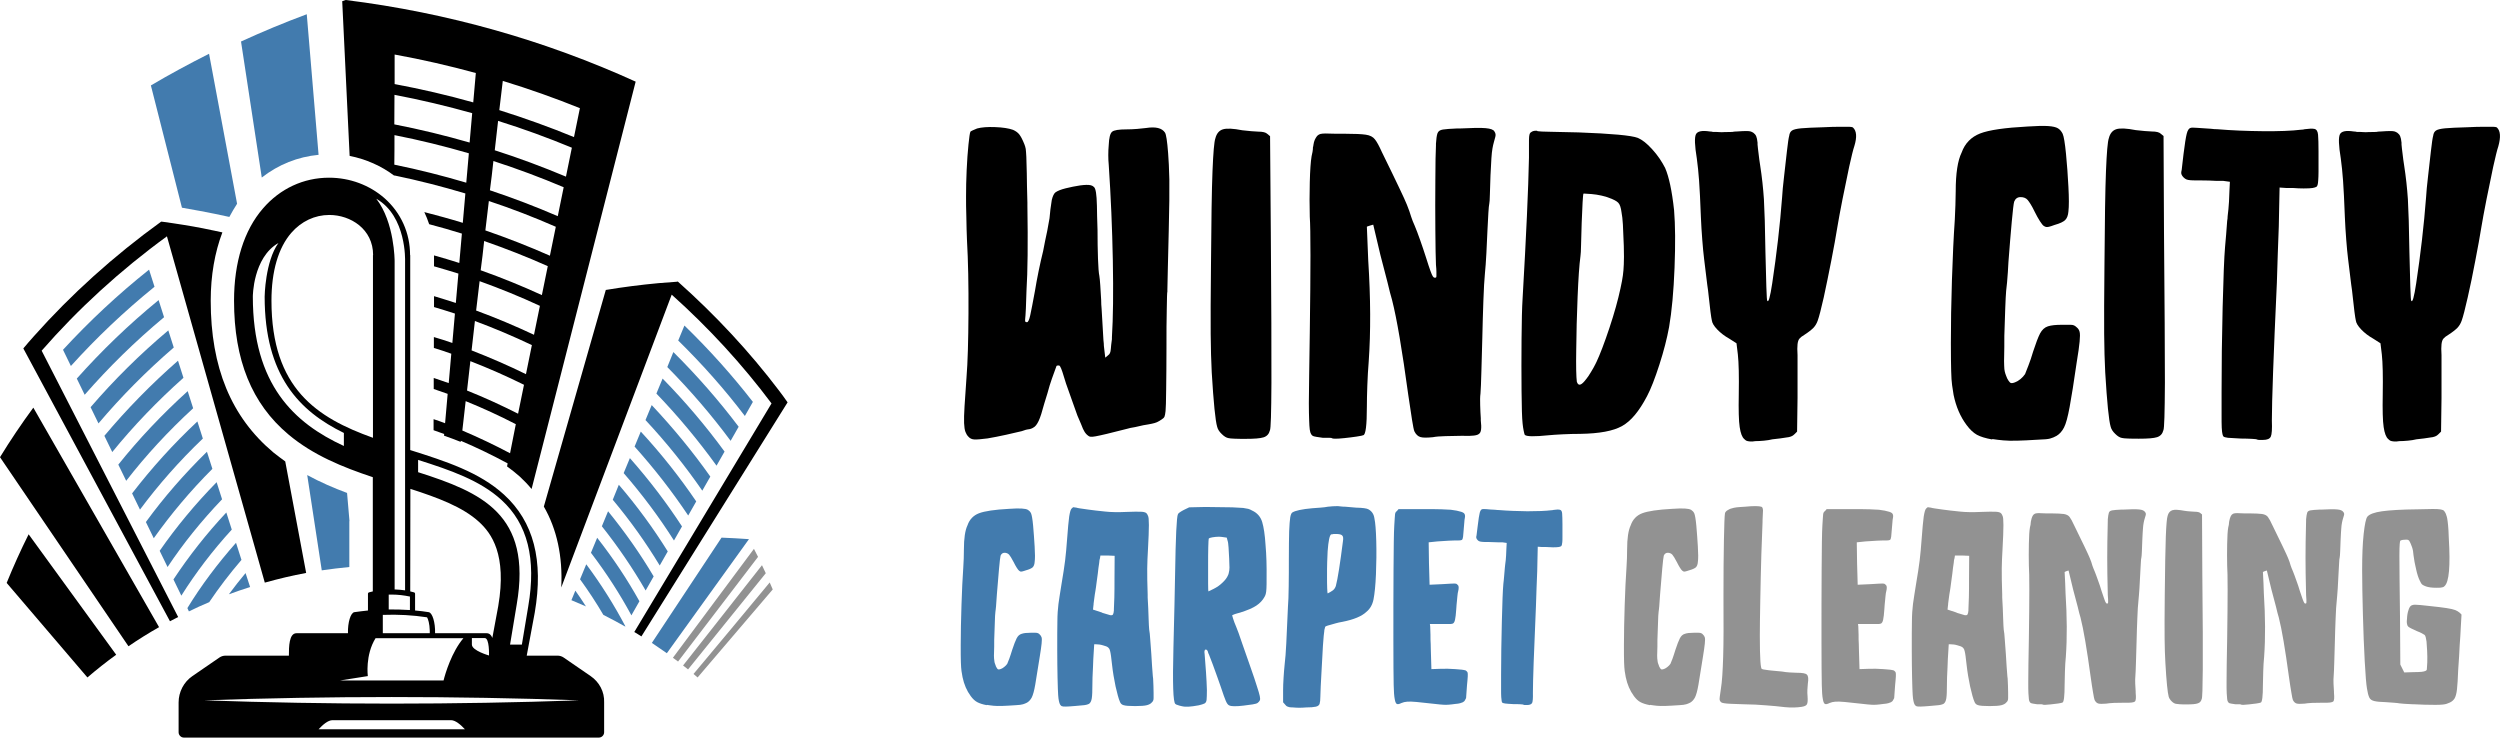
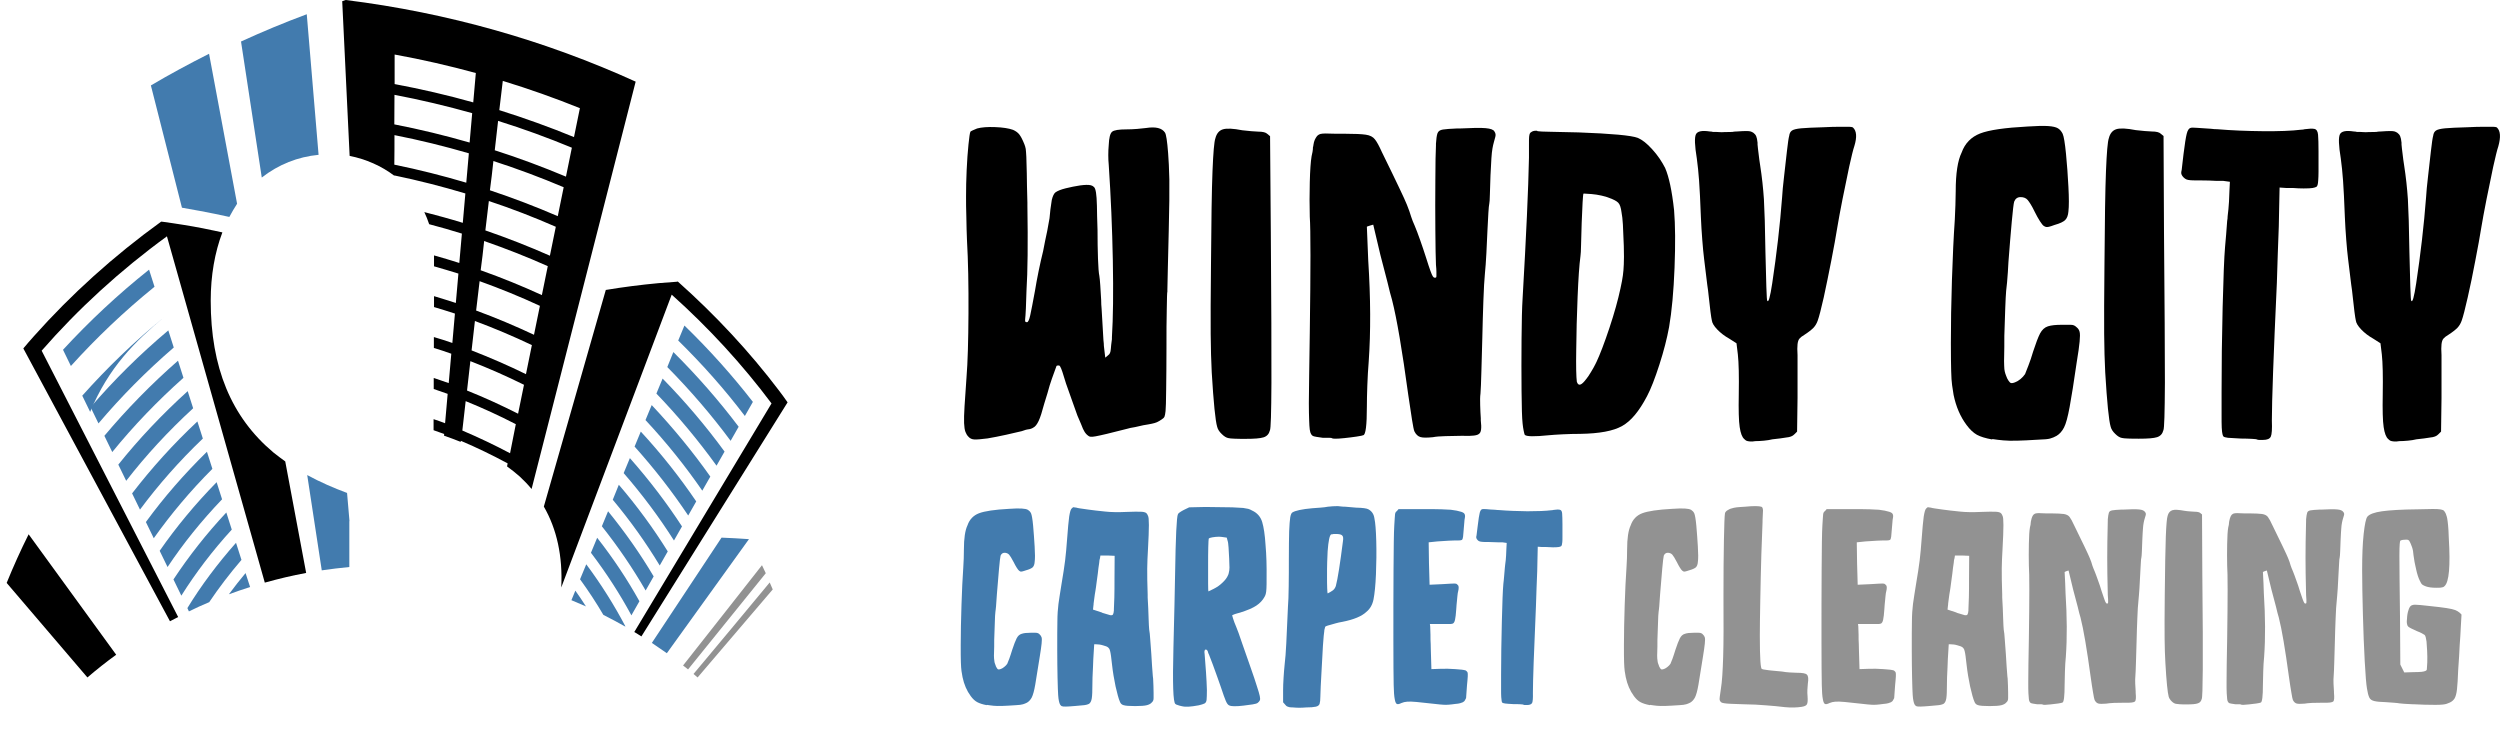
<svg xmlns="http://www.w3.org/2000/svg" version="1.1" id="Layer_1" x="0px" y="0px" viewBox="0 0 1650.3 486.9" style="enable-background:new 0 0 1650.3 486.9;" xml:space="preserve">
  <style type="text/css">
	.st0{fill:#FFFFFF;}
	.st1{fill:#427BAE;}
	.st2{fill:#929292;}
</style>
  <g>
    <g>
-       <path d="M389.9,446.3L372,434c-1.2-0.8-2.6-1.2-4-1.2h-20.3l5.3-28.4c5.9-34.5-0.7-60-20.3-77.9c-16.2-14.8-38.4-22-61.9-29.4    V168.4h-0.1c0-14.6-6-27.9-16.8-37.5c-9.9-8.7-22.9-13.6-36.7-13.6c-16.8,0-32.3,7.2-43.6,20.3c-12.5,14.4-19.1,35.5-19.1,60.9    c0,39.1,11.7,68,35.9,88.3c16.3,13.7,35.9,21.6,55.7,28.2v75.4c-0.8,0.2-1.6,0.4-2.4,0.6c-0.5,0.1-0.8,0.5-0.8,1v11    c-3,0.3-6,0.7-9,1.1c-2.4,0.4-4.4,6.7-4.2,13.9h-34c-4.9,0-5,8.9-5,14.8h-41.8c-1.4,0-2.8,0.4-4,1.2L127,446.3    c-5.7,3.9-9.1,10.5-9.1,17.4v19.7c0,1.9,1.6,3.5,3.5,3.5h273.9c1.9,0,3.5-1.6,3.5-3.5v-19.7C399.1,456.7,395.6,450.2,389.9,446.3z     M276,303.6c21.2,6.7,40.9,13.5,55,26.4c17.3,15.8,23.1,38.8,17.7,70.3l-4.2,25.2h-7.8l4.4-26.5c10.3-59.7-23.5-74-65.1-87.3    L276,303.6L276,303.6z M270.9,322.7c18,5.8,34.5,11.9,45.3,21.8c8.2,7.5,18.5,21.5,12.7,55.6l-3.9,21c-0.7-1.9-1.9-3.1-3.8-3.1    h-34c0.2-7.2-1.8-13.5-4.2-13.9c-2.9-0.5-5.9-0.8-9-1.1v-11c0-0.5-0.3-0.9-0.8-1c-0.7-0.2-1.5-0.4-2.4-0.6L270.9,322.7    L270.9,322.7z M322.8,432.7c0,0-11.3-3.2-11.3-7.2v-4.3h8.5C323.2,421.2,322.8,432.7,322.8,432.7z M281.9,407.5    c0.7,1,1.7,4.3,1.8,8.8c0,0,0,0.8,0,1.7h-31v-12.1C262.7,405.5,272.8,406.1,281.9,407.5z M270.6,402.7c-4.5-0.3-9.3-0.4-14-0.4    v-9.8c0.7,0,1.3,0,2,0h0.2c4,0,7.9,0.5,11.8,1.3V402.7z M267.4,172.3v217.4c-2.1-0.3-4.4-0.5-6.9-0.6V172.3c0,0,0-25.5-12.1-41.1    C268.5,142.7,267.4,172.3,267.4,172.3z M249.5,389.7L249.5,389.7L249.5,389.7L249.5,389.7z M227,294.4    c-32.8-15.1-60.1-40.4-60.1-98.6c0,0,0-25.7,16.9-35.4c-8.8,12.2-9.1,35.4-9.1,35.4c0,52.1,22.8,75.6,52.3,90L227,294.4L227,294.4    z M179.2,198.5c0-19.4,4.5-34.9,13.1-44.8c6.6-7.6,15.5-11.8,25.1-11.8c14,0,28.9,9.3,28.9,26.5h-0.1V289    C209.4,275.8,179.2,256.6,179.2,198.5z M242.8,446.3c0,0-1.8-13.9,5.1-25h58c-7.7,9-12,23.4-13.1,27.9h-68.4L242.8,446.3z     M210.3,481.4c2.7-2.9,6.2-6,9.2-6h78.2c3,0,6.5,3.1,9.2,6H210.3z M134.8,462.3c82.5-2.9,165.1-2.9,247.5,0    C299.9,465.2,217.3,465.2,134.8,462.3z" />
      <path class="st1" d="M132.3,139.3c6.4,1.2,12.8,2.5,19.1,3.9c1.6-3,3.3-5.9,5.1-8.7c-6.2-33-12.3-66-18.5-99    c-13.1,6.6-25.9,13.5-38.4,20.9c6.8,26.9,13.7,53.8,20.5,80.7C124.2,137.9,128.3,138.6,132.3,139.3z" />
      <path class="st1" d="M98.4,178c-20.6,16.4-39.6,34.2-56.8,52.9c1.7,3.6,3.4,7.1,5.2,10.7c16.7-18.5,35.1-36,55.2-52.3    C100.8,185.5,99.6,181.8,98.4,178z" />
-       <path class="st1" d="M108.3,209.4c-1.2-3.8-2.4-7.6-3.6-11.3c-19.7,16.1-37.7,33.5-54,51.8c1.7,3.6,3.4,7.1,5.2,10.7    C71.7,242.5,89.2,225.3,108.3,209.4z" />
+       <path class="st1" d="M108.3,209.4c-19.7,16.1-37.7,33.5-54,51.8c1.7,3.6,3.4,7.1,5.2,10.7    C71.7,242.5,89.2,225.3,108.3,209.4z" />
      <path class="st1" d="M114.7,229.4c-1.2-3.8-2.4-7.6-3.6-11.3c-18.8,15.8-35.9,32.8-51.3,50.7c1.7,3.6,3.4,7.1,5.2,10.7    C79.9,261.9,96.5,245.1,114.7,229.4z" />
      <path class="st1" d="M121.1,249.4c-1.2-3.8-2.4-7.6-3.6-11.3c-17.8,15.6-34,32.2-48.6,49.6c1.7,3.6,3.4,7.1,5.2,10.7    C88.1,281.2,103.8,264.8,121.1,249.4z" />
      <path class="st1" d="M127.5,269.5c-1.2-3.8-2.4-7.6-3.6-11.3c-16.9,15.3-32.2,31.5-45.8,48.5c1.7,3.6,3.4,7.1,5.2,10.7    C96.3,300.6,111.1,284.6,127.5,269.5z" />
      <path class="st1" d="M133.9,289.5c-1.2-3.8-2.4-7.6-3.6-11.3c-16,15-30.3,30.9-43.1,47.5c1.7,3.6,3.4,7.1,5.2,10.7    C104.6,320,118.4,304.3,133.9,289.5z" />
      <path class="st1" d="M140.2,309.5c-1.2-3.8-2.4-7.6-3.6-11.3c-15,14.7-28.5,30.2-40.3,46.4c1.7,3.6,3.4,7.1,5.2,10.7    C112.8,339.4,125.7,324,140.2,309.5z" />
      <path class="st1" d="M146.6,329.6c-1.2-3.8-2.4-7.6-3.6-11.3c-14.1,14.4-26.7,29.6-37.6,45.3c1.7,3.6,3.4,7.1,5.2,10.7    C121,358.7,133,343.8,146.6,329.6z" />
      <path class="st1" d="M153,349.6c-1.2-3.8-2.4-7.6-3.6-11.3c-13.2,14.1-24.8,28.9-34.9,44.2c1.7,3.6,3.4,7.1,5.2,10.7    C129.2,378.1,140.3,363.5,153,349.6z" />
      <path class="st1" d="M497,265.3c-13.6-17.5-28.7-34.4-45.2-50.4c-1.4,3.3-2.7,6.6-4.1,9.9c16.1,15.8,30.8,32.4,44,49.8    C493.5,271.5,495.3,268.4,497,265.3z" />
      <path class="st1" d="M440.5,242.3c15.3,15.5,29.3,31.8,41.8,48.7c1.8-3.1,3.5-6.2,5.3-9.3c-12.9-17.1-27.3-33.6-43.1-49.3    C443.2,235.7,441.9,239,440.5,242.3z" />
      <path class="st1" d="M433.3,259.8c14.6,15.2,27.8,31.1,39.7,47.6c1.8-3.1,3.5-6.2,5.3-9.3c-12.2-16.7-25.9-32.9-40.9-48.2    C436,253.2,434.7,256.5,433.3,259.8z" />
      <path class="st1" d="M426.1,277.3c13.9,14.9,26.4,30.5,37.5,46.6c1.8-3.1,3.5-6.2,5.3-9.3c-11.5-16.3-24.5-32.1-38.7-47.2    C428.8,270.7,427.5,274,426.1,277.3z" />
      <path class="st1" d="M418.9,294.8c13.1,14.6,24.9,29.8,35.4,45.5c1.8-3.1,3.5-6.2,5.3-9.3c-10.8-15.9-23-31.4-36.6-46.1    C421.6,288.2,420.3,291.5,418.9,294.8z" />
      <path class="st1" d="M411.7,312.3c12.4,14.3,23.5,29.2,33.2,44.5c1.8-3.1,3.5-6.2,5.3-9.3c-10.1-15.5-21.6-30.6-34.4-45.1    C414.4,305.7,413.1,309,411.7,312.3z" />
      <path class="st1" d="M404.5,329.9c11.7,14,22,28.5,31,43.4c1.8-3.1,3.5-6.2,5.3-9.3c-9.4-15.1-20.2-29.9-32.3-44    C407.2,323.2,405.9,326.5,404.5,329.9z" />
      <path class="st1" d="M397.3,347.4c10.9,13.7,20.5,27.9,28.9,42.4c1.8-3.1,3.5-6.2,5.3-9.3c-8.7-14.7-18.8-29.1-30.1-43    C400,340.8,398.6,344.1,397.3,347.4z" />
      <path class="st1" d="M394.2,355c-1.4,3.3-2.7,6.6-4.1,9.9c10.2,13.4,19.1,27.2,26.7,41.3c1.8-3.1,3.5-6.2,5.3-9.3    C414.1,382.5,404.8,368.5,394.2,355z" />
      <path d="M514.3,257.9c-19.4-25.6-41.8-49.7-66.8-72c-0.3,0-0.6,0-0.9,0.1c-4,0.3-7.9,0.6-11.8,0.9c-11.8,1.1-23.5,2.6-34.9,4.5    c-13.6,47.7-27.3,95.3-40.9,143c8.6,14.9,12.5,32.8,11.5,53.4c24.3-64.4,48.6-128.9,72.9-193.3c24.8,22.2,46.8,46.3,65.9,71.8    c-30.2,50.3-60.4,100.6-90.6,150.9c1.6,0.9,3.1,1.9,4.7,2.9c32.2-51.5,64.3-103,96.5-154.5C518.1,263,516.2,260.4,514.3,257.9z" />
      <path class="st1" d="M382.9,382.4c5.6,7.7,10.7,15.5,15.4,23.5c4.8,2.4,9.6,5,14.4,7.7c0-0.1,0.1-0.1,0.1-0.2    c-7.3-13.9-15.9-27.6-25.8-40.9C385.6,375.8,384.2,379.1,382.9,382.4z" />
      <path d="M260.3,116c0-0.1,0-0.1,0-0.2c15.9,3.3,31.5,7.3,46.9,11.9c-0.6,6.5-1.1,12.9-1.7,19.4c-8.4-2.6-16.9-4.9-25.4-7.1    c1.2,2.6,2.3,5.2,3.2,8c7.3,1.9,14.5,4,21.6,6.2c-0.6,6.5-1.1,12.9-1.7,19.4c-5.5-1.8-11.1-3.4-16.7-5v7.2    c5.4,1.6,10.8,3.1,16.1,4.8c-0.6,6.5-1.1,12.9-1.7,19.4c-4.8-1.6-9.6-3-14.4-4.5v7.2c4.6,1.4,9.3,2.8,13.8,4.3    c-0.6,6.5-1.1,12.9-1.7,19.4c-4-1.4-8.1-2.7-12.2-3.9v7.2c3.9,1.2,7.7,2.4,11.5,3.8c-0.6,6.5-1.1,12.9-1.7,19.4    c-3.2-1.2-6.6-2.2-9.9-3.4v7.3c3.1,1.1,6.2,2.1,9.2,3.2c-0.6,6.5-1.1,13-1.7,19.4c-2.5-1-5-1.8-7.6-2.7v7.3c2.3,0.9,4.7,1.6,7,2.5    c0,0.4-0.1,0.7-0.1,1.1c3.7,1.3,7.3,2.6,11,4.1c0-0.2,0.1-0.5,0.1-0.7c10.6,4.5,20.9,9.5,30.9,14.9c-0.1,0.7-0.3,1.4-0.4,2    c2.9,2.1,5.7,4.3,8.4,6.7c2.8,2.6,5.4,5.3,7.8,8.2c22.9-89.6,45.8-179.3,68.7-268.9C360.3,26.9,295.8,8.4,228.2,0    c-0.8,0.3-1.5,0.5-2.3,0.8c1.6,34,3.3,68,4.9,102.1C241.7,105.1,251.7,109.5,260.3,116z M336.7,299.2c-10.2-5.4-20.7-10.4-31.5-15    c0.7-6.5,1.5-12.9,2.2-19.4c11.4,4.6,22.4,9.7,33.1,15.2C339.3,286.4,338,292.8,336.7,299.2z M342,273.1    c-10.9-5.5-22.2-10.7-33.7-15.3c0.7-6.5,1.5-12.9,2.2-19.4c12.1,4.7,23.9,9.9,35.4,15.6C344.6,260.4,343.3,266.7,342,273.1z     M347.2,247c-11.6-5.7-23.6-10.9-35.9-15.7c0.7-6.5,1.5-12.9,2.2-19.4c12.9,4.8,25.4,10.1,37.6,15.9    C349.8,234.3,348.5,240.6,347.2,247z M331.9,53.4c17.3,5.3,34.3,11.3,50.9,18c-1.3,6.4-2.6,12.7-3.9,19.1    c-16-6.6-32.5-12.5-49.3-17.8C330.4,66.3,331.1,59.8,331.9,53.4z M328.8,79.8c16.6,5.2,32.8,11.1,48.7,17.7    c-1.3,6.4-2.6,12.7-3.9,19.1c-15.3-6.4-31-12.3-47-17.4C327.3,92.7,328.1,86.3,328.8,79.8z M325.7,106.3    c15.8,5.1,31.3,10.9,46.4,17.3c-1.3,6.4-2.6,12.7-3.9,19.1c-14.6-6.3-29.5-12-44.8-17.1C324.3,119.2,325,112.7,325.7,106.3z     M322.7,132.7c15.1,5,29.8,10.7,44.2,17c-1.3,6.4-2.6,12.7-3.9,19.1c-13.8-6.1-28.1-11.7-42.6-16.7    C321.2,145.6,322,139.1,322.7,132.7z M319.6,159.1c14.3,5,28.4,10.5,42,16.6c-1.3,6.4-2.6,12.7-3.9,19.1    c-13.1-6-26.6-11.5-40.4-16.4C318.2,172,318.9,165.6,319.6,159.1z M316.6,185.6c13.6,4.9,26.9,10.3,39.8,16.3    c-1.3,6.4-2.6,12.7-3.9,19.1c-12.4-5.8-25.1-11.2-38.2-16C315.1,198.5,315.8,192,316.6,185.6z M260.5,36    c18.2,3.3,36,7.4,53.6,12.2c-0.6,6.5-1.1,13-1.7,19.4c-17-4.8-34.3-8.8-51.9-12.1C260.5,49,260.5,42.5,260.5,36z M260.4,62.6    c17.4,3.3,34.5,7.4,51.3,12.1c-0.6,6.5-1.1,12.9-1.7,19.4c-16.3-4.7-32.8-8.7-49.7-12C260.4,75.6,260.4,69.1,260.4,62.6z     M260.4,89.2c16.7,3.3,33,7.3,49.1,12c-0.6,6.5-1.1,12.9-1.7,19.4c-15.5-4.6-31.3-8.6-47.5-11.9    C260.4,102.2,260.4,95.7,260.4,89.2z" />
      <path class="st1" d="M162.1,378.3c-3.9,4.6-7.5,9.3-11,14c4.6-1.7,9.3-3.3,14-4.8C164.1,384.5,163.1,381.4,162.1,378.3z" />
      <path class="st1" d="M377.2,396.2c3.2,1.3,6.4,2.7,9.6,4.1c-2.2-3.5-4.6-7-7-10.4C378.9,392.1,378,394.1,377.2,396.2z" />
      <path class="st2" d="M457.8,444.9c0.9,0.8,1.8,1.5,2.7,2.3c16.5-19.4,33.1-38.7,49.6-58.1c-0.6-1.5-1.3-3-2-4.6    C491.4,404.7,474.6,424.8,457.8,444.9z" />
-       <path class="st2" d="M497.7,362.3c-17.8,24-35.6,47.9-53.5,71.9c1.1,0.8,2.2,1.7,3.4,2.5c17.6-23,35.2-46,52.8-69.1    C499.5,365.9,498.6,364.1,497.7,362.3z" />
      <path class="st2" d="M503,373.1c-17.4,22.1-34.7,44.2-52.1,66.2c1.1,0.9,2.2,1.8,3.3,2.6c17.1-21.2,34.2-42.3,51.3-63.5    C504.7,376.7,503.9,374.9,503,373.1z" />
      <path class="st1" d="M476.3,354.9c-15.3,23.2-30.7,46.3-46,69.5c3.3,2.2,6.6,4.5,9.9,6.8c18.1-25.1,36.1-50.2,54.2-75.3    C488.3,355.5,482.3,355.1,476.3,354.9z" />
      <path d="M110.2,156c21.5,76.2,43.1,152.4,64.6,228.6c9-2.5,18.1-4.7,27.3-6.4c-4.6-24.5-9.2-49.1-13.8-73.6    c-2.6-1.9-5.2-3.8-7.8-5.9c-27.9-23.4-41.4-56.2-41.4-100.2c0-16.7,2.7-31.9,7.7-45.1c-8.5-1.9-17.1-3.6-25.9-5    c-4.5-0.7-8.9-1.4-13.5-2c-0.3,0-0.7-0.1-1-0.1c-31.3,22.6-59.4,48-83.9,75.5c-2.4,2.7-4.8,5.4-7.1,8.2    c32.3,60,64.5,120,96.8,180.1c1.8-1,3.6-1.9,5.4-2.8c-30-58.6-60.1-117.2-90.1-175.8C51.6,203.9,79.3,178.5,110.2,156z" />
      <path class="st1" d="M230.7,344c-0.5-6.2-1-12.4-1.6-18.6c-8.6-3.2-17.5-7-26.3-11.8c3.2,21,6.4,41.9,9.6,62.9    c6.1-0.9,12.1-1.6,18.2-2.2V344H230.7z" />
      <path class="st1" d="M210.3,102.2c-2.6-30.9-5.2-61.9-7.8-92.8c-14.8,5.5-29.2,11.5-43.4,18c4.6,29.9,9.1,59.9,13.7,89.8    C183.8,108.6,196.6,103.5,210.3,102.2z" />
      <path d="M4.4,384.8c17.8,20.8,35.6,41.6,53.3,62.4c6.2-5.3,12.5-10.3,19-15c-19.3-26.5-38.5-53-57.8-79.5    C13.6,363.3,8.8,374,4.4,384.8z" />
      <path class="st1" d="M138.1,397.5c6.4-9.5,13.5-18.8,21.3-27.9c-1.2-3.8-2.4-7.6-3.6-11.3c-12.2,13.8-23,28.2-32.1,43.1    c0.3,0.7,0.7,1.4,1,2.2C129.1,401.4,133.6,399.4,138.1,397.5z" />
-       <path d="M0,301.8c28.3,41.6,56.5,83.2,84.8,124.8c6.6-4.5,13.3-8.7,20.2-12.6c-27.7-48.3-55.3-96.6-83-144.9    C14.2,279.7,6.8,290.7,0,301.8z" />
    </g>
    <g>
      <path d="M771.1,101.1c-0.6-7.9-1.3-12.5-2.1-13.6c-2-3-6.1-4-12.5-3c-1.4,0.2-3.3,0.4-5.8,0.6s-4.8,0.3-7,0.3    c-5.1,0-8.4,0.5-9.6,1.6c-1.3,1.1-2,4-2.2,8.7c-0.2,2.2-0.3,4.4-0.3,6.7s0.1,4.4,0.3,6.4c1.4,21,2.3,42,2.7,63    c0.4,21.1,0.2,38-0.6,50.9c0,0.4,0,0.8,0,1.2c-0.4,2.8-0.6,4.8-0.7,6.2c-0.1,1.4-0.3,2.4-0.6,3c-0.3,0.6-0.7,1.1-1.3,1.5l-1.8,1.5    l-0.9-7.7c0-1-0.1-2.3-0.3-3.9c-0.4-5.9-0.8-12.8-1.2-20.5c-0.2-2-0.3-4-0.3-5.9c-0.2-3.8-0.4-7.1-0.6-9.9    c-0.2-2.9-0.4-4.9-0.6-6.1c-0.4-1.8-0.7-5.6-0.9-11.4c-0.2-5.8-0.3-12.1-0.3-18.8c-0.2-6.7-0.4-12.1-0.4-16    c-0.1-4-0.3-6.9-0.6-8.7c-0.3-1.9-0.7-3.1-1.3-3.7c-0.6-0.6-1.3-1-2.1-1.2c-1.6-0.4-4-0.3-7.1,0.1c-3.2,0.5-6.3,1.1-9.5,1.9    s-5.4,1.7-6.8,2.7c-1,0.8-1.8,2.5-2.4,5c-0.2,1.2-0.5,3.3-0.9,6.2c-0.2,2-0.4,4-0.6,5.9c-0.4,2-0.9,4.7-1.5,8.3    c-1,4.6-1.9,9-2.7,13.3c-1,4-2,8.4-3,13.3s-1.8,9.3-2.4,13c-1.4,7.5-2.4,12.9-3.1,16c-0.7,3.2-1.4,4.7-2.2,4.7    c-0.2,0-0.4,0-0.7-0.2c-0.3-0.1-0.5-0.2-0.5-0.4v-1.2c0.2-1.4,0.3-3.8,0.5-7.3c0.1-3.5,0.2-7.4,0.4-11.7c0.8-12.7,1-31.3,0.6-56.1    c0-0.8,0-1.5,0-2.1c-0.2-8.1-0.4-14.5-0.4-19.3c-0.1-4.7-0.2-8.3-0.3-10.8c-0.1-2.5-0.3-4.2-0.4-5.3c-0.2-1.1-0.5-2.1-0.9-3.1    c-1.2-3-2.3-5.1-3.3-6.4s-2.4-2.3-4.2-3.1c-2.8-1-6.7-1.6-11.7-1.8c-5-0.2-9,0.1-12,0.9c-1,0.4-1.9,0.8-2.8,1.2    c-0.9,0.4-1.4,0.7-1.6,0.9c-0.4,0.8-0.8,3.6-1.3,8.5c-0.5,4.8-0.9,10.5-1.2,16.9c-0.3,6.4-0.4,12.2-0.4,17.3c0,3.8,0,8.4,0.2,13.9    c0.1,5.5,0.2,10.5,0.4,14.8c0.8,14,1.1,30.2,1,48.5s-0.5,32.4-1.3,42.3c-0.6,7.9-1,14.3-1.3,19.1c-0.3,4.8-0.4,8.6-0.3,11.1    s0.4,4.5,0.9,5.8s1.1,2.3,1.9,3.1c1,1.2,2.3,1.8,4,1.9s4.6-0.2,8.7-0.7c3.6-0.6,7.6-1.4,12.2-2.4c4.5-1,8-1.8,10.4-2.4    c1-0.4,1.9-0.7,2.7-0.9c0.8-0.2,1.3-0.3,1.5-0.3c0.4,0,0.9-0.1,1.6-0.3c0.7-0.2,1.3-0.5,1.9-0.9c1.2-0.6,2.3-2,3.4-4.3    s2.3-6.1,3.7-11.4c0.6-2,1.3-4.2,2.1-6.8c1-3.8,2-7,3-9.8c0.8-2.4,1.8-5.1,3-8.3c0.2-0.2,0.4-0.3,0.6-0.3s0.4,0,0.6,0    c0.4-0.2,0.8,0,1.2,0.6c0.4,0.6,0.9,1.8,1.5,3.6c0.6,1.8,1.4,4.4,2.4,7.7c1.2,3.4,2.5,7,3.9,11s2.6,7.3,3.6,10.1    c1,2.2,1.8,4.1,2.4,5.6c1,2.6,1.7,4.2,2.1,4.7c0.2,0.4,0.5,0.9,1,1.5s1,1.1,1.6,1.5c0.4,0.4,0.9,0.6,1.6,0.7s1.8,0,3.4-0.3    s4-0.8,7.3-1.6c3.3-0.8,7.7-1.9,13.2-3.3c1.2-0.4,3.1-0.8,5.6-1.2c1.8-0.4,3.6-0.8,5.3-1.2c2.4-0.4,4.3-0.7,5.6-1    c1.4-0.3,2.5-0.6,3.4-1s1.9-1,3.1-1.8c1-0.6,1.6-1.2,1.9-1.9c0.3-0.7,0.5-1.9,0.7-3.7c0.2-1.6,0.3-6.3,0.4-14.2    c0.1-7.9,0.2-16.9,0.2-27c0-10.3,0-19,0.2-26.2c0.1-7.2,0.2-11,0.4-11.4v-1.2c0-2.2,0.1-6.8,0.3-13.9c0.2-7.1,0.4-15.4,0.6-24.9    c0.4-15.4,0.5-26.8,0.4-34.1C771.7,111.3,771.5,105.5,771.1,101.1z" />
      <path d="M838.4,89.9l-1.8-1.5c-1-1-3-1.5-5.9-1.5c-1,0-2.6-0.1-4.7-0.3c-2.2-0.2-4.2-0.4-5.9-0.6c-6.1-1.2-10.4-1.4-12.9-0.6    s-4.1,2.8-4.9,5.9c-0.8,2.2-1.4,9.4-1.9,21.7s-0.8,32.8-1,61.7c-0.2,21-0.3,36.2-0.2,45.8c0.1,9.6,0.3,18,0.7,25.4    c1.2,20,2.4,31.9,3.6,35.9c0.4,1.6,1.4,3.2,3,4.7c1.6,1.6,3.1,2.5,4.4,2.7c0.6,0.2,2,0.3,4.2,0.4s4.5,0.1,7.1,0.1    c5.7,0,9.7-0.3,11.9-1c2.2-0.7,3.6-2.2,4.2-4.6c0.6-1,0.9-11.4,1-31.3s-0.1-52.9-0.4-99.2L838.4,89.9z" />
      <path d="M977.5,277.6c0-0.4,0-0.9,0-1.5c-0.2-2.6-0.3-5.4-0.4-8.5s-0.1-5.7,0.2-7.9c0.2-2.4,0.4-7.3,0.6-14.8    c0.2-6.7,0.4-13.9,0.6-21.7c0.2-8.3,0.4-16.5,0.7-24.5c0.3-8,0.6-14,1-17.9c0.4-3.8,0.7-8.3,1-13.8c0.3-5.4,0.5-10.4,0.7-15    c0.2-4.3,0.4-8.2,0.6-11.4c0.2-3.3,0.4-5.3,0.6-6.1c0.2-0.6,0.3-2.7,0.4-6.2c0.1-3.6,0.2-7.7,0.4-12.5c0.2-4.7,0.4-8.5,0.6-11.3    s0.4-4.9,0.7-6.5c0.3-1.6,0.6-3.1,1-4.4c0.4-1.4,0.7-2.5,0.9-3.3c0.2-0.8,0.2-1.4,0.1-1.9s-0.3-1-0.7-1.6    c-0.6-1.2-2.5-1.9-5.8-2.2c-3.3-0.3-8.9-0.2-16.8,0.2c-0.8,0-1.5,0-2.1,0c-4.4,0.2-7.5,0.4-9.3,0.7c-1.9,0.3-3.1,1.1-3.6,2.5    s-0.8,3.7-1,6.8c0,0.4,0,0.8,0,1.2c-0.2,4.2-0.4,11.8-0.4,22.8c-0.1,11.1-0.1,22.1,0,33.2s0.2,18.7,0.4,22.8    c0.2,2,0.3,3.6,0.3,4.7c0,1.2,0,2.1,0,2.7s-0.1,0.9-0.3,1c-0.2,0.1-0.5,0.1-0.9,0.1s-0.8-0.3-1.2-0.9c-0.4-0.6-0.9-1.8-1.6-3.7    c-0.7-1.9-1.6-4.7-2.8-8.5c-1.2-3.8-2.5-7.6-3.9-11.6s-2.6-7.1-3.6-9.5c-1-2.2-1.8-4.2-2.4-6.1s-1-3.1-1.2-3.7s-0.7-2-1.6-4.2    s-2.6-6-5.2-11.4s-6.3-13.2-11.3-23.3c-1.8-4-3.3-6.8-4.6-8.4c-1.3-1.7-3.3-2.7-6.1-3.1c-2.8-0.4-7.1-0.6-13.1-0.6    c-0.6,0-1.1,0-1.5,0c-3.8,0-6.7,0-8.9-0.1c-2.2-0.1-3.8-0.1-4.9,0s-1.9,0.3-2.4,0.6c-0.5,0.3-0.9,0.6-1.3,1    c-0.6,0.8-1.1,1.6-1.5,2.5s-0.7,2-0.9,3.4c0,0.4-0.1,0.9-0.3,1.5c0,1-0.1,2-0.3,3.1c-0.2,1.1-0.4,2-0.6,2.8    c-0.6,3.6-1,9.3-1.2,17.2c-0.2,7.9-0.2,15.5,0,22.8c0.6,8.5,0.6,34.1,0,76.8c-0.2,10.7-0.3,19.8-0.4,27.4S864,261.1,864,266    c0,4.8,0.1,8.7,0.2,11.4c0.1,2.8,0.2,4.8,0.4,6.2c0.2,1.4,0.5,2.4,0.9,3s0.8,1,1.2,1.2c0.4,0.2,1.2,0.4,2.4,0.6    c1.2,0.2,2.6,0.4,4.1,0.6c1.6,0,3,0,4.2,0s1.8,0.1,1.8,0.3c0.4,0.2,1.2,0.3,2.4,0.3c1.2,0,3.2-0.1,5.9-0.4c2.8-0.3,5.4-0.6,8-1    s4.1-0.7,4.4-0.9c1.6-0.2,2.4-6.5,2.4-19c0-3.6,0.1-8.2,0.3-13.8c0.2-5.6,0.5-10.8,0.9-15.6c1.4-19.8,1.3-42.1-0.3-67    c-0.2-6.3-0.5-13.7-0.9-22.2c0.2-0.2,0.5-0.3,0.9-0.4s0.8-0.2,1.2-0.4l2.1-0.6l4.7,19.9c1.6,6.1,3.2,12.2,4.7,18.1    c1.2,5.1,2.2,9,3,11.6c3.2,12.5,6.7,33.3,10.7,62.6c1,6.7,1.8,12.3,2.5,16.6c0.7,4.3,1.2,6.9,1.6,7.7c1,2,2.3,3.2,3.9,3.7    s4.4,0.5,8.3,0.1c2-0.4,4.7-0.6,8.3-0.7c3.6-0.1,6.9-0.2,10.1-0.2c0.6,0,1.2,0,1.8,0c5.7,0.2,9.1-0.2,10.2-1.3    C977.8,285.5,978.1,282.5,977.5,277.6z" />
      <path d="M1087.2,261.6c2.6-4.9,5.3-11.9,8.2-20.9c2.9-9,5-17.2,6.4-24.8c1.8-10.5,3-23.5,3.6-39.1s0.5-28.3-0.3-38    c-1.4-12.9-3.4-22.1-5.9-27.9c-2.2-4.3-5-8.5-8.5-12.3c-3.5-3.9-6.7-6.4-9.6-7.6c-4.2-1.6-17.2-2.8-39.1-3.6    c-6.9-0.2-13-0.3-18.1-0.4s-8.1-0.2-8.9-0.4c-0.2-0.2-0.4-0.3-0.6-0.3s-0.4,0-0.6,0c-1.2,0-2.2,0.3-3,0.9    c-0.4,0.2-0.7,0.5-0.9,0.9c-0.2,0.4-0.4,1.1-0.5,2.2s-0.1,2.7-0.1,4.9c0,2.2,0,5.1,0,8.9c-0.4,20.4-1.8,51.3-4.2,92.8    c-0.4,6.1-0.6,15.1-0.7,27s-0.1,23.2,0,34.1s0.3,18.1,0.7,21.6c0.2,1.8,0.4,3.4,0.7,4.7c0.3,1.4,0.5,2.3,0.7,2.7    c1,1.2,6.3,1.3,16,0.3c2-0.2,5-0.4,9-0.6c4.1-0.2,8-0.3,11.7-0.3c12.7-0.2,21.8-1.9,27.6-5.2C1076.6,278,1082,271.5,1087.2,261.6z     M1071.9,174.5c-0.1,2.7-0.3,5.1-0.6,7.3c-0.3,2.2-0.8,5-1.6,8.6c-1.6,7.5-4,16.2-7.3,26.1s-6.2,17.5-8.7,22.8    c-0.2,0.2-0.3,0.4-0.3,0.6c-1,2-2.1,4-3.3,5.9c-1.2,2-2.2,3.5-3,4.4c-3.2,4.3-5.2,4.9-6.2,1.8c-0.4-3-0.6-10-0.4-21.1    c0.1-11.1,0.4-22.7,0.9-34.8s1.1-21.2,1.9-27.1c0.2-1,0.3-3.6,0.4-7.7c0.1-4.2,0.2-8.9,0.4-14.2c0.2-5.3,0.4-9.8,0.6-13.5    s0.4-5.6,0.6-5.8c0.2,0,0.4,0,0.6,0c1,0,2.6,0.1,4.7,0.3c2.2,0.2,4.3,0.5,6.5,1s4,1,5.3,1.6c2.8,1,4.7,2,5.8,3.1    c1.1,1.1,1.8,3.2,2.2,6.4c0.4,2,0.7,4.7,0.9,8c0.2,3.4,0.4,8.1,0.6,14.2C1072.1,167.9,1072,171.9,1071.9,174.5z" />
      <path d="M1208.9,171.9c1.7-8.6,3-16,4-22.1c0.8-4.7,1.9-10.9,3.4-18.4s3-14.6,4.4-21.4c1.5-6.7,2.6-11.3,3.4-13.6    c1.8-5.9,1.5-10-0.9-12.2c-0.2-0.2-0.6-0.3-1.2-0.4s-1.5-0.1-2.8-0.1s-3.2,0-5.6,0c-2.5,0-5.8,0.1-9.9,0.3    c-6.7,0.2-11.6,0.4-14.7,0.7c-3.1,0.3-5.1,0.8-6.1,1.5s-1.6,1.8-1.8,3.4c-0.4,1.4-0.9,4.7-1.5,10.1c-0.6,5.3-1.2,10.9-1.9,16.8    c-0.7,5.8-1.1,10.4-1.3,13.8c-1.4,18.4-3.6,37.3-6.5,56.6c-1.4,9.3-2.5,13.1-3.3,11.6c-0.2,0-0.4-3.1-0.6-9.3    c-0.2-6.2-0.4-13.9-0.6-23c-0.2-15.8-0.6-27.4-1-34.7c-0.5-7.3-1.3-14.8-2.5-22.5c-0.4-2.4-0.7-4.8-1-7.4s-0.6-4.6-0.7-6.2    c0-0.4,0-0.8,0-1.2c-0.2-2-0.5-3.4-0.9-4.3s-1-1.6-1.8-2.2c-0.6-0.4-1.2-0.7-1.8-0.9c-0.6-0.2-1.6-0.3-3-0.3s-3.5,0.1-6.2,0.3    c-1.2,0-2.2,0.1-3,0.3c-2.4,0-4.2,0.1-5.3,0.1c-1.2,0.1-2.3,0.1-3.3,0s-2.4-0.1-4.1-0.1c-0.6-0.2-1.3-0.3-2.1-0.3    c-5.1-0.8-8.2-0.2-9.2,1.9s-0.8,7.4,0.6,15.9c0.6,4.4,1.1,9.2,1.5,14.7c0.4,5.4,0.8,13.5,1.2,24.2c0.2,4.7,0.5,9.7,0.9,14.8    c0.4,5.1,0.8,9.3,1.2,12.5c0.6,4.7,1.3,10.5,2.1,17.2c0.4,2.6,0.7,4.9,0.9,7.1c0.4,4,0.8,7.5,1.2,10.5c0.4,3.1,0.7,5,0.9,5.8    c0.2,1.8,1.4,3.8,3.6,6.1c2.2,2.3,4.8,4.3,8,6.1l4.7,3l0.9,7.4c0.6,5.5,0.8,14.3,0.6,26.4c-0.2,10.3,0,17.5,0.6,21.5    c0.6,4.1,1.6,6.7,3,7.9c0.6,0.6,1.1,1,1.6,1.2s1.2,0.3,2.1,0.4s2.1,0.1,3.7-0.2c1.6,0,3.5-0.1,5.6-0.3c2.2-0.2,4-0.5,5.6-0.9    c1.8-0.2,3.5-0.4,5.2-0.6s3-0.4,4-0.6c2.4-0.2,4.2-0.9,5.3-2.1l1.8-1.8l0.3-22.2c0-6.5,0-12.5,0-17.8s0-8.8,0-10.4    c-0.2-3.2-0.2-5.6,0-7.3c0.2-1.7,0.6-2.9,1.3-3.7c0.7-0.8,1.7-1.6,3.1-2.4c2.8-1.8,4.8-3.4,6.1-4.7c1.3-1.4,2.2-3,2.8-4.7    c1-2.8,2.3-7.9,4-15.4C1205.6,188.5,1207.2,180.5,1208.9,171.9z" />
      <path d="M1353.3,289.5c1.5-0.4,2.9-1,4.3-1.8c2-1.2,3.6-3,4.9-5.5s2.5-7,3.7-13.5s2.8-16.4,4.7-29.7c1-5.9,1.6-10.4,1.9-13.5    s0.3-5.2,0-6.4c-0.3-1.2-0.9-2.2-1.9-3c-0.6-0.6-1.2-1-1.8-1.3c-0.6-0.3-1.4-0.4-2.5-0.4s-2.9,0-5.5,0c-4,0-7,0.3-9.2,1    s-3.9,2.3-5.2,4.7c-1.3,2.5-2.8,6.5-4.6,12c-1,3.4-2,6.4-3.1,9.2c-1.1,2.8-1.8,4.6-2.2,5.6c-0.8,1.2-1.8,2.3-3,3.3    s-2.4,1.7-3.7,2.2c-1.3,0.5-2.2,0.6-2.8,0.4c-0.4-0.2-0.9-0.7-1.5-1.6s-1.1-1.9-1.5-3.1c-0.4-1-0.7-1.9-0.9-2.8    c-0.2-0.9-0.4-2.2-0.4-3.9c-0.1-1.7-0.1-4,0-7.1s0.1-7.3,0.1-12.6c0.2-6.5,0.4-12.6,0.6-18.1s0.4-9.4,0.6-11.6    c0.2-1.4,0.4-3.3,0.6-5.6c0.4-4.5,0.7-9,0.9-13.3c0.8-10.3,1.5-19.2,2.2-26.7s1.2-12,1.6-13.3c0.8-2,2.2-3,4.2-3s3.6,0.6,4.7,1.9    s2.8,3.9,4.7,7.9c1.2,2.4,2.3,4.4,3.4,6.1s1.9,2.7,2.5,3.1s1.1,0.6,1.5,0.7s1,0.1,1.9-0.1s2.1-0.6,3.7-1.2c3.6-1,5.9-2.1,7.1-3.3    s1.9-3.1,2.1-5.6c0.4-3.4,0.4-8.8,0-16.3s-0.9-14.8-1.6-21.8s-1.4-11.4-2.2-13.2c-0.8-1.6-1.8-2.8-3.1-3.6s-3.5-1.3-6.5-1.5    c-3.1-0.2-7.6-0.1-13.5,0.3c-15,0.8-25.5,2.3-31.4,4.6c-5.9,2.3-10,6.5-12.2,12.6c-2.6,5.3-3.9,13.8-3.9,25.5    c0,2.6-0.1,5.6-0.2,9.2s-0.3,6.7-0.4,9.5c-0.8,11.5-1.4,24.8-1.9,40s-0.7,29.2-0.7,41.8c0,8.1,0.1,14.2,0.2,18.2    c0.1,4.1,0.3,7.2,0.6,9.3c0.3,2.2,0.6,4.3,1,6.5c1.6,7.7,4.4,14.3,8.6,19.9c2.2,3,4.5,5.1,6.8,6.4c2.4,1.3,5.7,2.3,10.1,3.1v-0.3    c2.6,0.4,5,0.7,7.4,0.9c2.4,0.2,5.3,0.3,8.9,0.2c3.6-0.1,8.4-0.3,14.5-0.7C1349.4,290.1,1351.9,289.9,1353.3,289.5z" />
      <path d="M1428.5,153.6l-0.3-63.8l-1.8-1.5c-1-1-3-1.5-5.9-1.5c-1,0-2.6-0.1-4.7-0.3c-2.2-0.2-4.2-0.4-5.9-0.6    c-6.1-1.2-10.4-1.4-12.9-0.6s-4.1,2.8-4.9,5.9c-0.8,2.2-1.4,9.4-1.9,21.7s-0.8,32.8-1,61.7c-0.2,21-0.3,36.2-0.2,45.8    c0.1,9.6,0.3,18,0.7,25.4c1.2,20,2.4,31.9,3.6,35.9c0.4,1.6,1.4,3.2,3,4.7c1.6,1.6,3.1,2.5,4.4,2.7c0.6,0.2,2,0.3,4.2,0.4    s4.5,0.1,7.1,0.1c5.7,0,9.7-0.3,11.9-1c2.2-0.7,3.6-2.2,4.2-4.6c0.6-1,0.9-11.4,1-31.3C1429.1,233,1428.9,199.9,1428.5,153.6z" />
      <path d="M1479.2,289.5c2.8,0,5.2,0.1,7.4,0.2c2.2,0.1,3.3,0.3,3.3,0.4c0.2,0.2,0.7,0.3,1.5,0.3s1.6,0,2.4,0c2.8,0,4.5-0.7,5.2-2.2    s0.9-5,0.7-10.5c0-13,1.1-43.4,3.3-91c0.2-6.3,0.4-12.7,0.6-19c0.6-14.4,0.9-24.3,0.9-29.7l0.3-14.2l4.4,0.3c1,0,2.5,0,4.4,0    c2.6,0.2,4.9,0.3,7.1,0.3c2.8,0,4.7-0.1,5.9-0.3c1.2-0.2,2.1-0.5,2.7-0.9c0.2-0.2,0.4-0.6,0.6-1.2s0.3-1.6,0.4-3s0.2-3.3,0.2-5.6    c0-2.4,0-5.4,0-9.2c0-1.4,0-2.8,0-4.1c0-5.1-0.1-8.8-0.3-11.1c-0.2-2.3-1-3.6-2.4-3.9s-3.6-0.2-6.5,0.2c-0.6,0.2-1.3,0.3-2.1,0.3    c-6.5,0.8-15,1.1-25.5,1s-20.5-0.5-30-1.3c-1.4,0-2.8-0.1-4.2-0.3c-3.6-0.2-6.6-0.4-9-0.6c-2.5-0.2-3.9-0.2-4.3,0    c-1.2,0.2-2.1,1.5-2.7,3.9s-1.3,6.8-2.1,13.3c-0.4,3-0.7,5.5-0.9,7.7c-0.2,2.2-0.4,3.6-0.6,4.2c-0.2,1.2,0.3,2.4,1.5,3.6    c0.6,0.6,1.2,1,1.8,1.3c0.6,0.3,1.6,0.5,3.1,0.6s3.7,0.1,6.7,0.1h0.3c3.2,0,6.4,0.1,9.8,0.3c2,0,3.5,0,4.5,0l4.4,0.6l-0.3,5.9    c0,1.6-0.1,4-0.3,7.3c-0.2,3.3-0.5,6.5-0.9,9.6c0,1-0.1,2-0.3,3c-0.2,3-0.4,6-0.7,9.2c-0.3,3.2-0.5,5.8-0.7,8    c-0.6,6.9-1.1,20.2-1.6,39.9c-0.5,19.7-0.7,38.3-0.7,55.9c0,6.1,0,11.1,0,14.8c0,3.8,0,6.7,0.1,8.7c0.1,2.1,0.3,3.5,0.5,4.3    s0.4,1.3,0.6,1.5c0.4,0.4,1.4,0.7,3,0.9C1472.2,289.1,1475.1,289.3,1479.2,289.5z" />
      <path d="M1648.3,84.2c-0.2-0.2-0.6-0.3-1.2-0.4s-1.5-0.1-2.8-0.1c-1.3,0-3.2,0-5.6,0c-2.5,0-5.8,0.1-9.9,0.3    c-6.7,0.2-11.6,0.4-14.7,0.7c-3.1,0.3-5.1,0.8-6.1,1.5s-1.6,1.8-1.8,3.4c-0.4,1.4-0.9,4.7-1.5,10.1c-0.6,5.3-1.2,10.9-1.9,16.8    c-0.7,5.8-1.1,10.4-1.3,13.8c-1.4,18.4-3.6,37.3-6.5,56.6c-1.4,9.3-2.5,13.1-3.3,11.6c-0.2,0-0.4-3.1-0.6-9.3    c-0.2-6.2-0.4-13.9-0.6-23c-0.2-15.8-0.6-27.4-1-34.7c-0.5-7.3-1.3-14.8-2.5-22.5c-0.4-2.4-0.7-4.8-1-7.4s-0.6-4.6-0.7-6.2    c0-0.4,0-0.8,0-1.2c-0.2-2-0.5-3.4-0.9-4.3s-1-1.6-1.8-2.2c-0.6-0.4-1.2-0.7-1.8-0.9c-0.6-0.2-1.6-0.3-3-0.3s-3.5,0.1-6.2,0.3    c-1.2,0-2.2,0.1-3,0.3c-2.4,0-4.2,0.1-5.3,0.1c-1.2,0.1-2.3,0.1-3.3,0s-2.4-0.1-4.1-0.1c-0.6-0.2-1.3-0.3-2.1-0.3    c-5.1-0.8-8.2-0.2-9.2,1.9s-0.8,7.4,0.6,15.9c0.6,4.4,1.1,9.2,1.5,14.7c0.4,5.4,0.8,13.5,1.2,24.2c0.2,4.7,0.5,9.7,0.9,14.8    c0.4,5.1,0.8,9.3,1.2,12.5c0.6,4.7,1.3,10.5,2.1,17.2c0.4,2.6,0.7,4.9,0.9,7.1c0.4,4,0.8,7.5,1.2,10.5c0.4,3.1,0.7,5,0.9,5.8    c0.2,1.8,1.4,3.8,3.6,6.1c2.2,2.3,4.8,4.3,8,6.1l4.7,3l0.9,7.4c0.6,5.5,0.8,14.3,0.6,26.4c-0.2,10.3,0,17.5,0.6,21.5    c0.6,4.1,1.6,6.7,3,7.9c0.6,0.6,1.1,1,1.6,1.2s1.2,0.3,2.1,0.4s2.1,0.1,3.7-0.2c1.6,0,3.5-0.1,5.6-0.3c2.2-0.2,4-0.5,5.6-0.9    c1.8-0.2,3.5-0.4,5.2-0.6s3-0.4,4-0.6c2.4-0.2,4.2-0.9,5.3-2.1l1.8-1.8l0.3-22.2c0-6.5,0-12.5,0-17.8s0-8.8,0-10.4    c-0.2-3.2-0.2-5.6,0-7.3c0.2-1.7,0.6-2.9,1.3-3.7c0.7-0.8,1.7-1.6,3.1-2.4c2.8-1.8,4.8-3.4,6.1-4.7c1.3-1.4,2.2-3,2.8-4.7    c1-2.8,2.3-7.9,4-15.4c1.7-7.5,3.4-15.6,5-24.2c1.7-8.6,3-16,4-22.1c0.8-4.7,1.9-10.9,3.4-18.4s3-14.6,4.4-21.4    c1.5-6.7,2.6-11.3,3.4-13.6C1650.9,90.5,1650.6,86.4,1648.3,84.2z" />
      <path class="st1" d="M686.3,418.8c-0.4-0.4-0.7-0.7-1.1-0.8c-0.4-0.2-0.9-0.3-1.6-0.3s-1.8,0-3.4,0c-2.5,0-4.4,0.2-5.8,0.7    c-1.4,0.4-2.5,1.4-3.3,3s-1.8,4.1-2.9,7.5c-0.6,2.1-1.3,4-1.9,5.8c-0.7,1.7-1.2,2.9-1.4,3.5c-0.5,0.7-1.1,1.4-1.9,2    c-0.7,0.6-1.5,1.1-2.3,1.4c-0.8,0.3-1.4,0.4-1.8,0.3c-0.3-0.1-0.6-0.5-0.9-1c-0.4-0.6-0.7-1.2-0.9-2c-0.3-0.6-0.4-1.2-0.6-1.8    c-0.1-0.6-0.2-1.4-0.3-2.4c-0.1-1.1-0.1-2.5,0-4.5c0.1-1.9,0.1-4.6,0.1-7.9c0.1-4.1,0.3-7.9,0.4-11.3c0.1-3.5,0.2-5.9,0.4-7.2    c0.1-0.9,0.3-2,0.4-3.5c0.2-2.8,0.4-5.6,0.6-8.4c0.5-6.4,1-12,1.4-16.7s0.8-7.5,1-8.4c0.5-1.2,1.4-1.9,2.6-1.9s2.2,0.4,3,1.2    c0.7,0.8,1.7,2.4,3,4.9c0.7,1.5,1.5,2.8,2.1,3.8c0.7,1.1,1.2,1.7,1.6,2s0.7,0.4,0.9,0.5c0.2,0.1,0.6,0,1.2-0.1s1.3-0.4,2.3-0.7    c2.2-0.6,3.7-1.3,4.5-2c0.7-0.7,1.2-1.9,1.3-3.5c0.3-2.1,0.3-5.5,0-10.2s-0.6-9.3-1-13.7c-0.4-4.4-0.9-7.2-1.4-8.3    c-0.5-1-1.2-1.7-2-2.2s-2.2-0.8-4.1-0.9s-4.7-0.1-8.5,0.2c-9.4,0.5-16,1.5-19.7,2.9s-6.3,4.1-7.6,7.9c-1.6,3.3-2.4,8.7-2.4,16    c0,1.6,0,3.5-0.1,5.8c-0.1,2.2-0.2,4.2-0.3,5.9c-0.5,7.2-0.9,15.6-1.2,25.1c-0.3,9.5-0.5,18.3-0.5,26.2c0,5.1,0,8.9,0.1,11.4    s0.2,4.5,0.4,5.8c0.2,1.4,0.4,2.7,0.7,4.1c1,4.8,2.8,9,5.4,12.5c1.4,1.9,2.8,3.2,4.3,4s3.6,1.5,6.3,2v-0.2    c1.6,0.3,3.2,0.4,4.6,0.6c1.5,0.1,3.3,0.2,5.6,0.1c2.2-0.1,5.3-0.2,9.1-0.5c2.1-0.1,3.6-0.3,4.6-0.6c0.9-0.3,1.8-0.6,2.7-1.1    c1.2-0.7,2.3-1.9,3.1-3.4c0.8-1.6,1.6-4.4,2.3-8.5c0.7-4.1,1.7-10.3,3-18.6c0.6-3.7,1-6.5,1.2-8.5c0.2-1.9,0.2-3.3,0-4    S686.9,419.3,686.3,418.8z" />
      <path class="st1" d="M761.2,448c0-0.4-0.1-0.9-0.2-1.7c-0.1-1.7-0.3-3.9-0.5-6.6c-0.2-2.7-0.3-5.4-0.5-8.1    c-0.3-3.2-0.5-6.3-0.7-9.4c-0.2-3-0.4-5.2-0.7-6.6c-0.1-1.2-0.3-3.8-0.4-7.8s-0.3-8.4-0.6-13.4c0-0.6,0-1.2,0-1.9    c-0.3-7.3-0.3-13-0.3-17.2c0.1-4.2,0.2-8.4,0.5-12.7c0.4-7.2,0.6-12.5,0.6-16s-0.2-5.5-0.6-6.1c-0.3-0.9-0.7-1.5-1.4-2    c-0.7-0.4-1.9-0.7-3.7-0.7c-1.8-0.1-4.5,0-8.1,0.1c-6.6,0.3-11.5,0.2-14.9-0.2c-4.8-0.5-8.6-0.9-11.2-1.3s-4.5-0.6-5.6-0.8    c-1.1-0.2-1.9-0.3-2.4-0.5c-0.7-0.1-1.2-0.2-1.5-0.2c-0.3-0.1-0.5-0.1-0.7,0s-0.4,0.3-0.7,0.6l-0.2,0.2c-0.6,0.5-1.1,2.2-1.6,5.2    c-0.4,3-0.9,8-1.4,15.1c-0.4,5.3-0.8,10-1.3,14s-1.3,9.3-2.4,15.7c-0.9,5.3-1.5,9.7-2,13c-0.4,3.3-0.7,7.2-0.7,11.4    c-0.1,4.3-0.1,10.6-0.1,19.1c0,6.5,0.1,12.5,0.2,18.1s0.3,9.5,0.4,11.4c0.1,1.7,0.3,3.1,0.5,4s0.4,1.6,0.6,2s0.4,0.8,0.7,1    c0.3,0.4,0.8,0.6,1.7,0.7c0.9,0.1,2.3,0,4.3-0.1s4.7-0.4,8.2-0.7c2-0.1,3.4-0.5,4.4-1c0.9-0.6,1.5-1.8,1.8-3.6    c0.3-1.9,0.4-4.8,0.4-8.7c0-2.8,0.1-6.8,0.4-11.9c0.1-1.9,0.2-3.6,0.2-5.2l0.6-9.9h1.1c1.5,0,3.1,0.2,4.7,0.7    c1.7,0.4,2.8,0.9,3.4,1.4c0.2,0.3,0.5,0.5,0.7,0.8s0.4,0.8,0.6,1.6c0.2,0.7,0.4,1.9,0.6,3.3s0.4,3.5,0.7,5.9    c0.5,4.6,1.3,9.3,2.3,14.1c1.1,4.8,2,8.2,2.9,10.2c0.4,1.1,1.2,1.9,2.4,2.2c1.2,0.4,3.8,0.6,7.6,0.6c3.7,0,6.3-0.2,7.8-0.6    c1.5-0.4,2.6-1,3.3-1.9c0.4-0.4,0.7-0.7,0.8-1.1c0.2-0.4,0.3-0.9,0.3-1.7s0-1.9,0-3.4c0-1.4,0-2.9-0.1-4.7    C761.4,451.1,761.3,449.5,761.2,448z M735.7,382.4c0,4.2,0,8.2-0.1,12s-0.2,6.4-0.3,7.7c0,0.4,0,0.7,0,0.9    c-0.1,1.2-0.3,2.1-0.6,2.6c-0.3,0.5-0.8,0.6-1.8,0.5c-0.9-0.2-2.5-0.7-4.7-1.4c-0.4-0.1-0.7-0.2-0.9-0.4l-5.8-1.9l0.4-3.5    c0-0.1,0-0.2,0-0.4c0.1-1,0.3-2.3,0.5-3.8s0.4-3.1,0.7-4.6c0.3-1.6,0.5-3.5,0.8-5.7s0.6-4.1,0.8-5.9c0.2-2.5,0.6-4.8,0.9-6.9    c0.1-0.7,0.2-1.4,0.2-1.9c0.3-0.7,0.4-1.7,0.6-3c0.5,0,0.9,0,1.3,0c1,0,2.1,0,3.3,0l4.8,0.2L735.7,382.4z" />
      <path class="st1" d="M833.2,344.6c-1.1-3.6-3.4-6.1-6.7-7.6c-0.9-0.5-1.7-0.9-2.5-1.1s-1.9-0.4-3.4-0.6c-1.5-0.1-3.8-0.2-7.1-0.4    c-5.2-0.1-10.2-0.2-15.1-0.2c-1.5,0-2.9,0-4.3,0l-9.1,0.2l-3.5,1.7c-2.3,1.2-3.7,2.2-3.9,2.8c-0.9,1.6-1.5,14.8-1.9,39.6    c-0.1,6.2-0.3,12.8-0.4,19.9c-0.3,11.5-0.5,21.1-0.7,28.8c-0.6,23.7-0.2,36,1.3,37c0.3,0.3,0.7,0.5,1.5,0.7    c0.7,0.3,1.5,0.5,2.4,0.7c1.5,0.4,3.1,0.5,4.8,0.4c1.7-0.1,4-0.4,6.7-0.9c1.7-0.4,3-0.8,3.8-1.2s1.3-1.3,1.4-2.5s0.2-3.3,0.2-6.3    c-0.1-3.6-0.3-7.6-0.6-11.9s-0.6-8.3-0.9-11.9c-0.1-0.9-0.2-1.5-0.1-2c0.1-0.4,0.2-0.7,0.3-0.8c0.1-0.1,0.3-0.2,0.6-0.2    c0.4,0,0.7,0.2,0.9,0.5c0.3,0.3,0.5,0.9,0.7,1.8c0.3,0.5,0.7,1.5,1.2,2.9c0.6,1.4,1.1,3,1.8,4.7c0.1,0.4,0.3,0.7,0.4,1.1    c0.7,2,1.6,4.3,2.5,6.9c0.9,2.6,1.8,5,2.5,7.1c0,0.1,0.1,0.3,0.2,0.6c1.2,3.7,2.2,6.4,2.9,8.1c0.7,1.7,1.4,2.7,2.2,3.1    c0.8,0.4,2,0.6,3.4,0.6c1.9,0,3.9-0.1,6.1-0.4c2.2-0.3,4.2-0.5,6-0.8s2.9-0.6,3.4-1c0.6-0.5,1.1-1,1.4-1.6s0.3-1.5,0-2.9    s-0.9-3.5-1.9-6.5c-0.9-3-2.3-7.1-4.2-12.5c-2-5.6-3.8-10.9-5.6-16c-1.7-5.1-3-8.7-3.9-10.8s-1.6-3.9-2-5.3s-0.7-2.2-0.6-2.3    s0.7-0.3,1.7-0.7c1-0.3,2.2-0.7,3.5-1c4.7-1.5,8.3-3,10.7-4.6c2.4-1.6,4.2-3.5,5.5-5.9c0.4-0.7,0.7-1.5,0.8-2.1    c0.2-0.7,0.3-1.8,0.4-3.3s0.1-3.8,0.1-7.1c0.1-7.7-0.1-14.9-0.7-21.7C835,353,834.2,348,833.2,344.6z M811.2,377.9    c-0.1,0.7-0.3,1.4-0.6,1.9c-0.6,1.5-1.8,3.1-3.5,4.7c-1.7,1.7-3.7,3.1-5.9,4.2c-1,0.5-2.2,1.1-3.5,1.7c-0.1,0-0.2-1.7-0.2-5.2    s0-7.5,0-12s0-8.5,0.1-11.9s0.2-5.3,0.3-5.7c0.3-0.4,1.1-0.7,2.4-0.9c1.4-0.2,2.7-0.4,4.1-0.4c1,0,1.9,0.1,2.6,0.2l2.8,0.4    l0.6,2.2c0.3,0.7,0.4,2.2,0.6,4.4c0.1,2.2,0.2,4.6,0.4,7.2c0.1,2.6,0.2,4.6,0.2,6S811.4,377.1,811.2,377.9z" />
      <path class="st1" d="M903.3,336.2c-1-0.6-3.7-1-8.2-1.1c-2.2-0.2-4.5-0.4-6.9-0.6c-1.4,0-2.4-0.1-3.2-0.2c-0.5,0-1.1-0.1-1.9-0.2    c-1,0-2.1,0-3.3,0.1c-1.2,0.1-2.3,0.2-3.3,0.3c-1.2,0.3-2.8,0.4-4.8,0.6c-2,0.1-3.8,0.3-5.4,0.4c-6.9,0.6-11.3,1.6-13.2,2.8    c-0.6,0.4-1.1,1.5-1.4,3.3s-0.5,4.8-0.7,9.1c-0.1,4.3-0.2,10.4-0.2,18.3c0,5.9,0,12-0.1,18c-0.1,6.1-0.2,10.6-0.5,13.6    c-0.5,10.7-0.9,18.7-1.1,24.2c-0.3,5.5-0.6,10.2-1.1,14.1c-0.3,2.7-0.5,5.6-0.7,8.7c-0.2,3.1-0.3,5.8-0.3,8.2v7.8l1.5,1.7    c0.4,0.5,0.7,0.8,1.1,1s0.8,0.3,1.4,0.5c0.6,0.1,1.5,0.2,2.7,0.2c1.1,0.1,2.4,0.2,4,0.2s3-0.1,4.4-0.2c3,0,5.1-0.2,6.5-0.5    s2.2-1,2.5-1.9c0.3-1,0.5-2.6,0.5-4.8c0.1-3.7,0.3-8.9,0.7-15.4c0.3-6.6,0.7-12.6,1-18.2c0.4-5.6,0.7-8.8,0.9-9.7    c0-0.3,0-0.6,0.1-0.9c0.1-0.4,0.2-0.7,0.3-1.1c0-0.5,0.2-0.9,0.7-1.1c0.5-0.2,1.4-0.6,2.8-0.9c0.9-0.3,2-0.6,3.5-1s3-0.8,4.5-1    c7.6-1.5,12.9-3.7,16-6.7c2.3-1.9,3.9-4.6,4.6-8.2s1.3-9.1,1.6-16.5c0.3-7.4,0.4-14.7,0.2-21.9c-0.2-7.2-0.6-12.1-1.2-14.9    C906.9,339.3,905.5,337.4,903.3,336.2z M886.5,357.3c-1.9,14.9-3.4,24.7-4.7,29.6c-0.4,0.9-0.7,1.6-1.1,2c-0.4,0.5-1,1-1.9,1.5    c-0.6,0.4-1.1,0.7-1.6,0.9c-0.4,0.3-0.7,0.4-0.8,0.4c-0.1,0-0.2-1.1-0.3-3.4c-0.1-2.3-0.1-5-0.1-8s0-6.1,0.1-9.2s0.2-5.5,0.3-7.2    c0.5-6.9,1.3-10.7,2.4-11.2c0.1,0,0.3,0,0.6,0c0.4-0.1,0.7-0.2,0.9-0.2c0.7,0,1.6,0,2.4,0c1.9,0.1,3,0.5,3.4,1.1    C886.7,354.2,886.8,355.4,886.5,357.3z" />
      <path class="st1" d="M967.6,442.6c-1.1-0.4-3.4-0.7-6.9-0.9c-3.5-0.3-6.8-0.3-10-0.2l-5.8,0.2l-0.4-13.4c0-2.2-0.1-4.3-0.2-6.1    c0-2.4,0-4.3-0.1-5.9c-0.1-1.5-0.1-2.5-0.1-2.9l-0.2-1.5h4.5c1.4,0,2.7,0,4.1,0s2.5,0,3.4,0c1.5,0.1,2.5,0,3.2-0.3    c0.6-0.3,1.1-1.1,1.4-2.5s0.6-3.7,0.8-6.9c0.1-2,0.3-4,0.5-5.9c0.2-2,0.3-3.6,0.5-4.8c0.1-0.4,0.2-0.7,0.2-0.9    c0.3-1.1,0.4-2,0.4-2.6s-0.1-1-0.2-1.3c-0.1-0.2-0.3-0.5-0.6-0.7c-0.1-0.2-0.3-0.4-0.7-0.6c-0.3-0.1-0.8-0.2-1.4-0.2    s-1.5,0-2.7,0.1s-2.8,0.2-4.9,0.3c-2.4,0.1-5.3,0.3-8.7,0.4c-0.1-5.5-0.3-10.2-0.4-14.1l-0.2-13.9l5.8-0.6c1,0,2-0.1,3.2-0.2    c3.2-0.2,5.8-0.4,7.6-0.4c2.1,0,3.5,0,4.3-0.1c0.7-0.1,1.2-0.3,1.3-0.6c0.4-0.5,0.7-2.6,0.9-6.3c0.1-1.6,0.3-3.2,0.4-4.7    s0.2-2.6,0.4-3.3c0.3-1.5,0-2.5-0.7-3.1s-2.3-1.1-4.7-1.6c-1.1-0.2-2.4-0.4-3.9-0.6c-1.5-0.1-3.5-0.2-6.1-0.3    c-2.6-0.1-6.4-0.1-11.3-0.1h-17.1l-1.1,1.3c-0.4,0.3-0.7,0.5-0.8,0.8c-0.2,0.3-0.3,0.7-0.4,1.3c-0.1,0.6-0.1,1.4-0.2,2.6    s-0.2,2.8-0.3,4.7c-0.3,4.7-0.4,14.6-0.5,29.7s-0.1,30.3-0.1,45.5s0.1,25.3,0.2,30.2c0.1,4.3,0.3,7.4,0.7,9.3    c0.3,1.9,0.8,2.9,1.4,3.2s1.6,0.1,3-0.6c1.1-0.5,2.4-0.8,3.8-0.9c1.4-0.1,3.5-0.1,6.3,0.2s6.8,0.7,12.2,1.3c2.2,0.3,4,0.4,5.2,0.5    s2.4,0.1,3.5,0s2.6-0.2,4.5-0.5c1.5-0.1,2.6-0.3,3.3-0.5c0.7-0.2,1.3-0.4,1.7-0.6c0.4-0.2,0.7-0.5,1.1-0.8    c0.2-0.4,0.5-0.8,0.7-1.2s0.4-0.7,0.4-0.8c0-0.3,0.1-1.2,0.2-2.8s0.3-3.5,0.4-5.6c0.3-2.6,0.4-4.6,0.5-5.9c0.1-1.4,0-2.3-0.2-2.8    C968.2,443.2,968,442.8,967.6,442.6z" />
      <path class="st1" d="M1029.7,336.5c-0.9-0.2-2.2-0.2-4.1,0.1c-0.4,0.1-0.8,0.2-1.3,0.2c-4.1,0.5-9.4,0.7-16,0.7    c-6.6-0.1-12.8-0.3-18.8-0.8c-0.9,0-1.7-0.1-2.6-0.2c-2.2-0.1-4.1-0.2-5.7-0.4c-1.5-0.1-2.4-0.1-2.7,0c-0.7,0.1-1.3,0.9-1.7,2.4    c-0.4,1.5-0.8,4.3-1.3,8.4c-0.3,1.9-0.4,3.5-0.6,4.8c-0.1,1.4-0.3,2.2-0.4,2.6c-0.1,0.7,0.2,1.5,0.9,2.2c0.4,0.4,0.7,0.7,1.1,0.8    c0.4,0.2,1,0.3,2,0.4c0.9,0.1,2.3,0.1,4.2,0.1h0.2c2,0,4,0.1,6.1,0.2c1.2,0,2.2,0,2.8,0l2.8,0.4l-0.2,3.7c0,1-0.1,2.5-0.2,4.6    c-0.1,2-0.3,4.1-0.6,6c0,0.6-0.1,1.2-0.2,1.9c-0.1,1.9-0.3,3.8-0.5,5.8s-0.3,3.7-0.5,5c-0.4,4.3-0.7,12.7-1,25    c-0.3,12.3-0.5,24-0.5,35c0,3.8,0,6.9,0,9.3c0,2.4,0,4.2,0.1,5.5s0.2,2.2,0.3,2.7s0.3,0.8,0.4,0.9c0.2,0.3,0.9,0.4,1.9,0.6    c1,0.1,2.8,0.3,5.4,0.4c1.7,0,3.3,0,4.7,0.1c1.4,0.1,2,0.2,2,0.3c0.1,0.1,0.4,0.2,0.9,0.2s1,0,1.5,0c1.7,0,2.8-0.5,3.3-1.4    c0.4-0.9,0.6-3.1,0.5-6.6c0-8.2,0.7-27.2,2-57.1c0.1-4,0.3-7.9,0.4-11.9c0.4-9,0.6-15.2,0.6-18.6l0.2-8.9l2.8,0.2    c0.6,0,1.5,0,2.8,0c1.6,0.1,3.1,0.2,4.5,0.2c1.7,0,3-0.1,3.7-0.2s1.3-0.3,1.7-0.6c0.1-0.1,0.3-0.4,0.4-0.7c0.1-0.4,0.2-1,0.3-1.9    c0.1-0.9,0.1-2,0.1-3.5s0-3.4,0-5.8c0-0.9,0-1.7,0-2.6c0-3.2-0.1-5.5-0.2-7C1031.1,337.5,1030.6,336.7,1029.7,336.5z" />
      <path class="st2" d="M1124.1,418.8c-0.4-0.4-0.7-0.7-1.1-0.8c-0.4-0.2-0.9-0.3-1.6-0.3s-1.8,0-3.4,0c-2.5,0-4.4,0.2-5.8,0.7    c-1.4,0.4-2.5,1.4-3.3,3s-1.8,4.1-2.9,7.5c-0.6,2.1-1.3,4-1.9,5.8c-0.7,1.7-1.2,2.9-1.4,3.5c-0.5,0.7-1.1,1.4-1.9,2    c-0.7,0.6-1.5,1.1-2.3,1.4c-0.8,0.3-1.4,0.4-1.8,0.3c-0.3-0.1-0.6-0.5-0.9-1c-0.4-0.6-0.7-1.2-0.9-2c-0.3-0.6-0.4-1.2-0.6-1.8    c-0.1-0.6-0.2-1.4-0.3-2.4c-0.1-1.1-0.1-2.5,0-4.5c0.1-1.9,0.1-4.6,0.1-7.9c0.1-4.1,0.3-7.9,0.4-11.3c0.1-3.5,0.2-5.9,0.4-7.2    c0.1-0.9,0.3-2,0.4-3.5c0.2-2.8,0.4-5.6,0.6-8.4c0.5-6.4,1-12,1.4-16.7s0.8-7.5,1-8.4c0.5-1.2,1.4-1.9,2.6-1.9s2.2,0.4,3,1.2    c0.7,0.8,1.7,2.4,3,4.9c0.7,1.5,1.5,2.8,2.1,3.8c0.7,1.1,1.2,1.7,1.6,2s0.7,0.4,0.9,0.5c0.2,0.1,0.6,0,1.2-0.1s1.3-0.4,2.3-0.7    c2.2-0.6,3.7-1.3,4.5-2c0.7-0.7,1.2-1.9,1.3-3.5c0.3-2.1,0.3-5.5,0-10.2s-0.6-9.3-1-13.7c-0.4-4.4-0.9-7.2-1.4-8.3    c-0.5-1-1.2-1.7-2-2.2s-2.2-0.8-4.1-0.9s-4.7-0.1-8.5,0.2c-9.4,0.5-16,1.5-19.7,2.9s-6.3,4.1-7.6,7.9c-1.6,3.3-2.4,8.7-2.4,16    c0,1.6,0,3.5-0.1,5.8c-0.1,2.2-0.2,4.2-0.3,5.9c-0.5,7.2-0.9,15.6-1.2,25.1c-0.3,9.5-0.5,18.3-0.5,26.2c0,5.1,0,8.9,0.1,11.4    s0.2,4.5,0.4,5.8c0.2,1.4,0.4,2.7,0.7,4.1c1,4.8,2.8,9,5.4,12.5c1.4,1.9,2.8,3.2,4.3,4s3.6,1.5,6.3,2v-0.2    c1.6,0.3,3.2,0.4,4.6,0.6c1.5,0.1,3.3,0.2,5.6,0.1c2.2-0.1,5.3-0.2,9.1-0.5c2.1-0.1,3.6-0.3,4.6-0.6c0.9-0.3,1.8-0.6,2.7-1.1    c1.2-0.7,2.3-1.9,3.1-3.4c0.8-1.6,1.6-4.4,2.3-8.5c0.7-4.1,1.7-10.3,3-18.6c0.6-3.7,1-6.5,1.2-8.5c0.2-1.9,0.2-3.3,0-4    S1124.7,419.3,1124.1,418.8z" />
      <path class="st2" d="M1185.9,444.1c-1.1,0-2.6-0.1-4.4-0.2s-3.5-0.3-5.1-0.6c-2.6-0.2-5.1-0.5-7.4-0.7c-0.6-0.1-1.2-0.2-1.7-0.2    c-1-0.1-1.9-0.3-2.7-0.4c-0.8-0.1-1.3-0.2-1.4-0.4c-1,0.5-1.5-6.8-1.5-21.8c0-5.5,0.1-13.3,0.3-23.6c0.2-10.3,0.4-20.3,0.7-30    c0.3-9.7,0.6-16.9,0.8-21.7c0-0.4,0-0.7,0-1.1c0.2-3,0.3-5.1,0.3-6.5c-0.1-1.4-0.4-2.2-1.1-2.4c-0.7-0.2-1.9-0.4-3.6-0.4    c-0.1,0-0.3,0-0.6,0c-1.5,0-3.7,0.1-6.7,0.4c-1.1,0.1-2.2,0.2-3.2,0.2c-1.7,0.1-3.1,0.3-4,0.5s-1.7,0.4-2.2,0.6    c-0.6,0.2-1.1,0.5-1.6,0.8c-0.6,0.3-1.1,0.6-1.5,1.1s-0.6,0.9-0.6,1.1c-0.3,1.7-0.5,7.6-0.7,17.7s-0.3,22.4-0.3,37    c0.1,17.5,0.1,30.8-0.2,40.1c-0.3,9.2-0.7,16.3-1.5,21.1c-0.3,1.9-0.5,3.5-0.7,4.9s-0.2,2.3-0.1,2.5c0.1,0.5,0.4,0.9,0.8,1.3    c0.4,0.4,1.1,0.7,2.1,0.8c1,0.2,2.5,0.3,4.6,0.4c2,0.1,4.8,0.2,8.3,0.3c5.6,0.1,10.5,0.3,14.7,0.7c4.2,0.3,8.4,0.7,12.6,1.2    c4.1,0.4,7.7,0.3,11-0.2c1.9-0.3,3-0.8,3.5-1.7s0.6-2.7,0.4-5.4c-0.1-1.2-0.2-2.6-0.1-4.2c0.1-1.5,0.2-2.9,0.3-4    c0.5-3.1,0.3-5.1-0.6-5.9C1192.2,444.5,1189.8,444.1,1185.9,444.1z" />
      <path class="st2" d="M1250.2,442.6c-1.1-0.4-3.4-0.7-6.9-0.9c-3.5-0.3-6.8-0.3-10-0.2l-5.8,0.2l-0.4-13.4c0-2.2-0.1-4.3-0.2-6.1    c0-2.4,0-4.3-0.1-5.9c-0.1-1.5-0.1-2.5-0.1-2.9l-0.2-1.5h4.5c1.4,0,2.7,0,4.1,0s2.5,0,3.4,0c1.5,0.1,2.5,0,3.2-0.3    c0.6-0.3,1.1-1.1,1.4-2.5s0.6-3.7,0.8-6.9c0.1-2,0.3-4,0.5-5.9c0.2-2,0.3-3.6,0.5-4.8c0.1-0.4,0.2-0.7,0.2-0.9    c0.3-1.1,0.4-2,0.4-2.6s-0.1-1-0.2-1.3c-0.1-0.2-0.3-0.5-0.6-0.7c-0.1-0.2-0.3-0.4-0.7-0.6c-0.3-0.1-0.8-0.2-1.4-0.2    s-1.5,0-2.7,0.1s-2.8,0.2-4.9,0.3c-2.4,0.1-5.3,0.3-8.7,0.4c-0.1-5.5-0.3-10.2-0.4-14.1l-0.2-13.9l5.8-0.6c1,0,2-0.1,3.2-0.2    c3.2-0.2,5.8-0.4,7.6-0.4c2.1,0,3.5,0,4.3-0.1c0.7-0.1,1.2-0.3,1.3-0.6c0.4-0.5,0.7-2.6,0.9-6.3c0.1-1.6,0.3-3.2,0.4-4.7    s0.2-2.6,0.4-3.3c0.3-1.5,0-2.5-0.7-3.1s-2.3-1.1-4.7-1.6c-1.1-0.2-2.4-0.4-3.9-0.6c-1.5-0.1-3.5-0.2-6.1-0.3    c-2.6-0.1-6.4-0.1-11.3-0.1h-17.1l-1.1,1.3c-0.4,0.3-0.7,0.5-0.8,0.8c-0.2,0.3-0.3,0.7-0.4,1.3c-0.1,0.6-0.1,1.4-0.2,2.6    s-0.2,2.8-0.3,4.7c-0.3,4.7-0.4,14.6-0.5,29.7s-0.1,30.3-0.1,45.5s0.1,25.3,0.2,30.2c0.1,4.3,0.3,7.4,0.7,9.3    c0.3,1.9,0.8,2.9,1.4,3.2s1.6,0.1,3-0.6c1.1-0.5,2.4-0.8,3.8-0.9c1.4-0.1,3.5-0.1,6.3,0.2s6.8,0.7,12.2,1.3c2.2,0.3,4,0.4,5.2,0.5    s2.4,0.1,3.5,0s2.6-0.2,4.5-0.5c1.5-0.1,2.6-0.3,3.3-0.5c0.7-0.2,1.3-0.4,1.7-0.6c0.4-0.2,0.7-0.5,1.1-0.8    c0.2-0.4,0.5-0.8,0.7-1.2s0.4-0.7,0.4-0.8c0-0.3,0.1-1.2,0.2-2.8s0.3-3.5,0.4-5.6c0.3-2.6,0.4-4.6,0.5-5.9c0.1-1.4,0-2.3-0.2-2.8    C1250.8,443.2,1250.6,442.8,1250.2,442.6z" />
      <path class="st2" d="M1325.3,448c0-0.4-0.1-0.9-0.2-1.7c-0.1-1.7-0.3-3.9-0.5-6.6c-0.2-2.7-0.3-5.4-0.5-8.1    c-0.3-3.2-0.5-6.3-0.7-9.4c-0.2-3-0.4-5.2-0.7-6.6c-0.1-1.2-0.3-3.8-0.4-7.8s-0.3-8.4-0.6-13.4c0-0.6,0-1.2,0-1.9    c-0.3-7.3-0.3-13-0.3-17.2c0.1-4.2,0.2-8.4,0.5-12.7c0.4-7.2,0.6-12.5,0.6-16s-0.2-5.5-0.6-6.1c-0.3-0.9-0.7-1.5-1.4-2    c-0.7-0.4-1.9-0.7-3.7-0.7c-1.8-0.1-4.5,0-8.1,0.1c-6.6,0.3-11.5,0.2-14.9-0.2c-4.8-0.5-8.6-0.9-11.2-1.3s-4.5-0.6-5.6-0.8    c-1.1-0.2-1.9-0.3-2.4-0.5c-0.7-0.1-1.2-0.2-1.5-0.2c-0.3-0.1-0.5-0.1-0.7,0s-0.4,0.3-0.7,0.6l-0.2,0.2c-0.6,0.5-1.1,2.2-1.6,5.2    c-0.4,3-0.9,8-1.4,15.1c-0.4,5.3-0.8,10-1.3,14s-1.3,9.3-2.4,15.7c-0.9,5.3-1.5,9.7-2,13c-0.4,3.3-0.7,7.2-0.7,11.4    c-0.1,4.3-0.1,10.6-0.1,19.1c0,6.5,0.1,12.5,0.2,18.1s0.3,9.5,0.4,11.4c0.1,1.7,0.3,3.1,0.5,4s0.4,1.6,0.6,2s0.4,0.8,0.7,1    c0.3,0.4,0.8,0.6,1.7,0.7c0.9,0.1,2.3,0,4.3-0.1s4.7-0.4,8.2-0.7c2-0.1,3.4-0.5,4.4-1c0.9-0.6,1.5-1.8,1.8-3.6    c0.3-1.9,0.4-4.8,0.4-8.7c0-2.8,0.1-6.8,0.4-11.9c0.1-1.9,0.2-3.6,0.2-5.2l0.6-9.9h1.1c1.5,0,3.1,0.2,4.7,0.7    c1.7,0.4,2.8,0.9,3.4,1.4c0.2,0.3,0.5,0.5,0.7,0.8s0.4,0.8,0.6,1.6c0.2,0.7,0.4,1.9,0.6,3.3s0.4,3.5,0.7,5.9    c0.5,4.6,1.3,9.3,2.3,14.1c1.1,4.8,2,8.2,2.9,10.2c0.4,1.1,1.2,1.9,2.4,2.2c1.2,0.4,3.8,0.6,7.6,0.6c3.7,0,6.3-0.2,7.8-0.6    c1.5-0.4,2.6-1,3.3-1.9c0.4-0.4,0.7-0.7,0.8-1.1c0.2-0.4,0.3-0.9,0.3-1.7s0-1.9,0-3.4c0-1.4,0-2.9-0.1-4.7    C1325.5,451.1,1325.4,449.5,1325.3,448z M1299.8,382.4c0,4.2,0,8.2-0.1,12s-0.2,6.4-0.3,7.7c0,0.4,0,0.7,0,0.9    c-0.1,1.2-0.3,2.1-0.6,2.6c-0.3,0.5-0.8,0.6-1.8,0.5c-0.9-0.2-2.5-0.7-4.7-1.4c-0.4-0.1-0.7-0.2-0.9-0.4l-5.8-1.9l0.4-3.5    c0-0.1,0-0.2,0-0.4c0.1-1,0.3-2.3,0.5-3.8s0.4-3.1,0.7-4.6c0.3-1.6,0.5-3.5,0.8-5.7s0.6-4.1,0.8-5.9c0.2-2.5,0.6-4.8,0.9-6.9    c0.1-0.7,0.2-1.4,0.2-1.9c0.3-0.7,0.4-1.7,0.6-3c0.5,0,0.9,0,1.3,0c1,0,2.1,0,3.3,0l4.8,0.2L1299.8,382.4z" />
      <path class="st2" d="M1412,336.3c-2-0.2-5.5-0.2-10.5,0.1c-0.5,0-0.9,0-1.3,0c-2.7,0.1-4.7,0.3-5.9,0.5c-1.2,0.2-1.9,0.7-2.2,1.6    c-0.3,0.9-0.5,2.3-0.7,4.3c0,0.3,0,0.5,0,0.7c-0.1,2.6-0.2,7.4-0.3,14.3c-0.1,6.9-0.1,13.9,0,20.8s0.2,11.7,0.3,14.3    c0.1,1.2,0.2,2.2,0.2,3c0,0.7,0,1.3,0,1.7c0,0.4-0.1,0.6-0.2,0.7s-0.3,0.1-0.6,0.1s-0.5-0.2-0.7-0.6c-0.3-0.4-0.6-1.1-1-2.3    c-0.4-1.2-1-2.9-1.8-5.3c-0.7-2.4-1.5-4.8-2.4-7.2c-0.9-2.5-1.6-4.5-2.2-5.9s-1.1-2.6-1.5-3.8c-0.4-1.2-0.6-2-0.7-2.3    c-0.1-0.4-0.5-1.2-1-2.6c-0.6-1.4-1.6-3.7-3.3-7.2c-1.6-3.4-4-8.3-7.1-14.6c-1.1-2.5-2.1-4.2-2.9-5.3c-0.8-1.1-2.1-1.7-3.8-2    c-1.7-0.2-4.5-0.4-8.2-0.4c-0.4,0-0.7,0-0.9,0c-2.4,0-4.2,0-5.6-0.1s-2.4-0.1-3.1,0s-1.2,0.2-1.5,0.4c-0.3,0.2-0.6,0.4-0.8,0.6    c-0.4,0.5-0.7,1-0.9,1.6c-0.3,0.6-0.4,1.3-0.6,2.1c0,0.3-0.1,0.6-0.2,0.9c0,0.6-0.1,1.3-0.2,2s-0.3,1.3-0.4,1.8    c-0.4,2.2-0.6,5.8-0.7,10.8s-0.1,9.7,0,14.3c0.4,5.3,0.4,21.4,0,48.2c-0.1,6.7-0.2,12.4-0.3,17.2c-0.1,4.8-0.1,8.7-0.1,11.7    s0,5.4,0.1,7.2c0.1,1.7,0.2,3,0.3,3.9c0.1,0.9,0.3,1.5,0.6,1.9c0.3,0.4,0.5,0.6,0.7,0.7c0.3,0.1,0.7,0.3,1.5,0.4    c0.7,0.1,1.6,0.3,2.6,0.4c1,0,1.9,0,2.6,0s1.1,0.1,1.1,0.2c0.3,0.1,0.7,0.2,1.5,0.2c0.7,0,2-0.1,3.7-0.3s3.4-0.4,5-0.6    c1.6-0.3,2.5-0.4,2.8-0.6c1-0.1,1.5-4.1,1.5-11.9c0-2.2,0.1-5.1,0.2-8.6s0.3-6.8,0.6-9.8c0.9-12.4,0.8-26.4-0.2-42    c-0.1-4-0.3-8.6-0.6-13.9c0.1-0.1,0.3-0.2,0.6-0.3c0.2-0.1,0.5-0.2,0.7-0.3l1.3-0.4l3,12.5c1,3.8,2,7.6,3,11.3    c0.7,3.2,1.4,5.6,1.9,7.3c2,7.8,4.2,20.9,6.7,39.2c0.6,4.2,1.1,7.7,1.6,10.4c0.4,2.7,0.8,4.3,1,4.8c0.6,1.2,1.4,2,2.4,2.3    s2.7,0.3,5.2,0.1c1.2-0.2,3-0.4,5.2-0.5s4.3-0.1,6.3-0.1c0.4,0,0.7,0,1.1,0c3.6,0.1,5.7-0.2,6.4-0.8c0.7-0.7,0.8-2.6,0.5-5.7    c0-0.3,0-0.6,0-0.9c-0.1-1.6-0.2-3.4-0.3-5.3c-0.1-1.9,0-3.6,0.1-4.9c0.1-1.5,0.3-4.6,0.4-9.3c0.1-4.2,0.2-8.7,0.4-13.6    c0.1-5.2,0.3-10.3,0.5-15.3s0.4-8.8,0.7-11.2c0.2-2.4,0.5-5.2,0.7-8.6s0.3-6.5,0.5-9.4c0.1-2.7,0.3-5.1,0.4-7.2    c0.1-2,0.2-3.3,0.4-3.8c0.1-0.4,0.2-1.7,0.3-3.9c0.1-2.2,0.2-4.8,0.3-7.8c0.1-3,0.3-5.3,0.4-7.1c0.1-1.7,0.3-3.1,0.5-4.1    s0.4-1.9,0.7-2.8c0.3-0.9,0.4-1.5,0.6-2c0.1-0.5,0.2-0.9,0.1-1.2c-0.1-0.3-0.2-0.7-0.5-1C1415.3,337,1414.1,336.5,1412,336.3z" />
      <path class="st2" d="M1453.6,339.6l-1.1-0.9c-0.6-0.6-1.9-0.9-3.7-0.9c-0.6,0-1.6-0.1-3-0.2s-2.6-0.2-3.7-0.4    c-3.8-0.7-6.5-0.9-8.1-0.4c-1.5,0.5-2.6,1.7-3.1,3.7c-0.5,1.4-0.9,5.9-1.2,13.6c-0.3,7.7-0.5,20.6-0.7,38.7    c-0.1,13.1-0.2,22.7-0.1,28.7s0.2,11.3,0.5,15.9c0.7,12.5,1.5,20,2.2,22.5c0.3,1,0.9,2,1.9,3s1.9,1.5,2.8,1.7    c0.4,0.1,1.2,0.2,2.6,0.3s2.8,0.1,4.5,0.1c3.6,0,6.1-0.2,7.4-0.7c1.4-0.4,2.2-1.4,2.6-2.9c0.4-0.6,0.6-7.2,0.7-19.6    c0.1-12.5,0-33.2-0.3-62.2L1453.6,339.6z" />
      <path class="st2" d="M1542.9,336.3c-2-0.2-5.5-0.2-10.5,0.1c-0.5,0-0.9,0-1.3,0c-2.7,0.1-4.7,0.3-5.9,0.5    c-1.2,0.2-1.9,0.7-2.2,1.6c-0.3,0.9-0.5,2.3-0.7,4.3c0,0.3,0,0.5,0,0.7c-0.1,2.6-0.2,7.4-0.3,14.3c-0.1,6.9-0.1,13.9,0,20.8    s0.2,11.7,0.3,14.3c0.1,1.2,0.2,2.2,0.2,3c0,0.7,0,1.3,0,1.7c0,0.4-0.1,0.6-0.2,0.7s-0.3,0.1-0.6,0.1c-0.3,0-0.5-0.2-0.7-0.6    s-0.6-1.1-1-2.3c-0.4-1.2-1-2.9-1.8-5.3c-0.7-2.4-1.5-4.8-2.4-7.2c-0.9-2.5-1.6-4.5-2.2-5.9s-1.1-2.6-1.5-3.8    c-0.4-1.2-0.6-2-0.7-2.3c-0.1-0.4-0.5-1.2-1-2.6c-0.6-1.4-1.6-3.7-3.3-7.2c-1.6-3.4-4-8.3-7.1-14.6c-1.1-2.5-2.1-4.2-2.9-5.3    c-0.8-1.1-2.1-1.7-3.8-2c-1.7-0.2-4.5-0.4-8.2-0.4c-0.4,0-0.7,0-0.9,0c-2.4,0-4.2,0-5.6-0.1s-2.4-0.1-3.1,0s-1.2,0.2-1.5,0.4    c-0.3,0.2-0.6,0.4-0.8,0.6c-0.4,0.5-0.7,1-0.9,1.6c-0.3,0.6-0.4,1.3-0.6,2.1c0,0.3-0.1,0.6-0.2,0.9c0,0.6-0.1,1.3-0.2,2    s-0.3,1.3-0.4,1.8c-0.4,2.2-0.6,5.8-0.7,10.8s-0.1,9.7,0,14.3c0.4,5.3,0.4,21.4,0,48.2c-0.1,6.7-0.2,12.4-0.3,17.2    c-0.1,4.8-0.1,8.7-0.1,11.7s0,5.4,0.1,7.2c0.1,1.7,0.2,3,0.3,3.9c0.1,0.9,0.3,1.5,0.6,1.9c0.3,0.4,0.5,0.6,0.7,0.7    c0.3,0.1,0.7,0.3,1.5,0.4c0.7,0.1,1.6,0.3,2.6,0.4c1,0,1.9,0,2.6,0s1.1,0.1,1.1,0.2c0.3,0.1,0.7,0.2,1.5,0.2c0.7,0,2-0.1,3.7-0.3    s3.4-0.4,5-0.6c1.6-0.3,2.5-0.4,2.8-0.6c1-0.1,1.5-4.1,1.5-11.9c0-2.2,0.1-5.1,0.2-8.6s0.3-6.8,0.6-9.8c0.9-12.4,0.8-26.4-0.2-42    c-0.1-4-0.3-8.6-0.6-13.9c0.1-0.1,0.3-0.2,0.6-0.3c0.2-0.1,0.5-0.2,0.7-0.3l1.3-0.4l3,12.5c1,3.8,2,7.6,3,11.3    c0.7,3.2,1.4,5.6,1.9,7.3c2,7.8,4.2,20.9,6.7,39.2c0.6,4.2,1.1,7.7,1.6,10.4c0.4,2.7,0.8,4.3,1,4.8c0.6,1.2,1.4,2,2.4,2.3    s2.7,0.3,5.2,0.1c1.2-0.2,3-0.4,5.2-0.5s4.3-0.1,6.3-0.1c0.4,0,0.7,0,1.1,0c3.6,0.1,5.7-0.2,6.4-0.8c0.7-0.7,0.8-2.6,0.5-5.7    c0-0.3,0-0.6,0-0.9c-0.1-1.6-0.2-3.4-0.3-5.3c-0.1-1.9,0-3.6,0.1-4.9c0.1-1.5,0.3-4.6,0.4-9.3c0.1-4.2,0.2-8.7,0.4-13.6    c0.1-5.2,0.3-10.3,0.5-15.3s0.4-8.8,0.7-11.2c0.2-2.4,0.5-5.2,0.7-8.6s0.3-6.5,0.5-9.4c0.1-2.7,0.3-5.1,0.4-7.2    c0.1-2,0.2-3.3,0.4-3.8c0.1-0.4,0.2-1.7,0.3-3.9c0.1-2.2,0.2-4.8,0.3-7.8c0.1-3,0.3-5.3,0.4-7.1c0.1-1.7,0.3-3.1,0.5-4.1    s0.4-1.9,0.7-2.8c0.3-0.9,0.4-1.5,0.6-2c0.1-0.5,0.2-0.9,0.1-1.2c-0.1-0.3-0.2-0.7-0.5-1C1546.2,337,1545,336.5,1542.9,336.3z" />
      <path class="st2" d="M1620.7,402.7c-1.1-0.4-3-0.9-5.7-1.3s-6.5-0.9-11.6-1.4c-2.4-0.2-4.2-0.4-5.6-0.6c-1.4-0.1-2.4-0.2-3.2-0.2    c-0.7,0-1.3,0-1.7,0.1c-0.4,0.1-0.7,0.2-0.9,0.3c-0.9,0.4-1.6,1.4-2.1,3.1c-0.6,1.7-0.9,3.6-1,5.9c-0.1,1.1-0.2,2-0.1,2.6    s0.2,1.1,0.3,1.4c0.1,0.3,0.3,0.7,0.6,1c0.4,0.4,1.1,0.8,2.1,1.3c1.1,0.5,2.3,1.1,3.6,1.7c1.4,0.5,2.5,1,3.4,1.5s1.5,0.9,1.8,1.1    c0.3,0.3,0.5,0.8,0.7,1.6s0.3,1.7,0.5,2.7c0.1,1.4,0.2,3.4,0.4,6c0.1,2.7,0.2,5.2,0.1,7.7s-0.2,4.1-0.3,4.8    c-0.1,0.4-0.4,0.7-0.9,0.9c-0.5,0.3-1.4,0.4-2.6,0.6c-1.2,0.1-3.1,0.2-5.6,0.2l-5.8,0.2l-1.3-2.6l-1.3-2.6l-0.2-30.9    c-0.1-10.5-0.2-19.1-0.3-25.8c-0.1-6.6-0.1-11.8-0.1-15.4c0-3.7,0.1-6.2,0.2-7.5c0.1-1.4,0.3-2.1,0.4-2.2s0.5-0.2,1-0.4    c0.6-0.1,1.1-0.2,1.8-0.2c0.9-0.1,1.6-0.1,2,0s0.9,0.4,1.1,0.7c0.6,1,1.2,2.4,1.8,4.1c0.6,1.7,0.9,3.5,1,5.4c0.4,3,0.9,6,1.7,9.2    c0.7,3.2,1.5,5.7,2.4,7.5c0.6,1.4,1.2,2.3,1.7,2.7c0.5,0.4,1.3,0.8,2.4,1.2c1.7,0.6,4,0.9,6.7,0.9c1.4,0,2.4,0,3.1-0.1    s1.2-0.2,1.5-0.3c0.3-0.1,0.7-0.4,1-0.7c3-2.7,3.9-13.3,2.8-31.6c-0.1-3.8-0.3-6.8-0.5-8.8s-0.4-3.5-0.6-4.5    c-0.2-0.9-0.4-1.7-0.7-2.3v-0.2c-0.4-0.9-0.8-1.6-1.2-2.1c-0.4-0.6-1.2-0.9-2.3-1.1c-1.1-0.2-2.8-0.3-5.2-0.3    c-2.3,0-5.6,0.1-9.7,0.2c-10.9,0.1-18.9,0.6-23.9,1.3c-5,0.7-8.2,1.9-9.6,3.5c-1,1.2-1.8,5.1-2.5,11.5s-1,14.4-1,23.8    c0,8.3,0.2,18.1,0.5,29.3s0.7,21.5,1.2,30.8s1,15.4,1.5,18.2c0.4,2.6,0.9,4.5,1.5,5.8s1.7,2,3.4,2.4c1.6,0.4,4.1,0.6,7.4,0.7    c2,0.1,3.8,0.3,5.6,0.4c1.7,0.1,2.9,0.3,3.5,0.4c0.5,0.1,1.5,0.2,3.2,0.3c1.6,0.1,3.5,0.2,5.6,0.3c0.1,0,0.3,0,0.6,0    c2.1,0.1,4.5,0.2,7.3,0.3c2.7,0.1,5.1,0.1,7.1,0.1c2.1,0,3.7-0.1,4.8-0.2c1.1-0.1,2-0.3,2.6-0.5s1.3-0.5,2-0.8    c1.4-0.6,2.4-1.5,3.2-2.7c0.7-1.2,1.3-3.2,1.6-6c0.3-2.8,0.6-7.1,0.8-12.8c0.2-2.8,0.4-5.8,0.6-8.9c0.1-3.1,0.3-5.6,0.4-7.6    c0.1-1.6,0.2-3.5,0.4-5.8c0.1-2.7,0.3-5.2,0.4-7.4l0.4-6.9l-1.3-1.3C1622.7,403.7,1621.8,403.1,1620.7,402.7z" />
    </g>
  </g>
</svg>